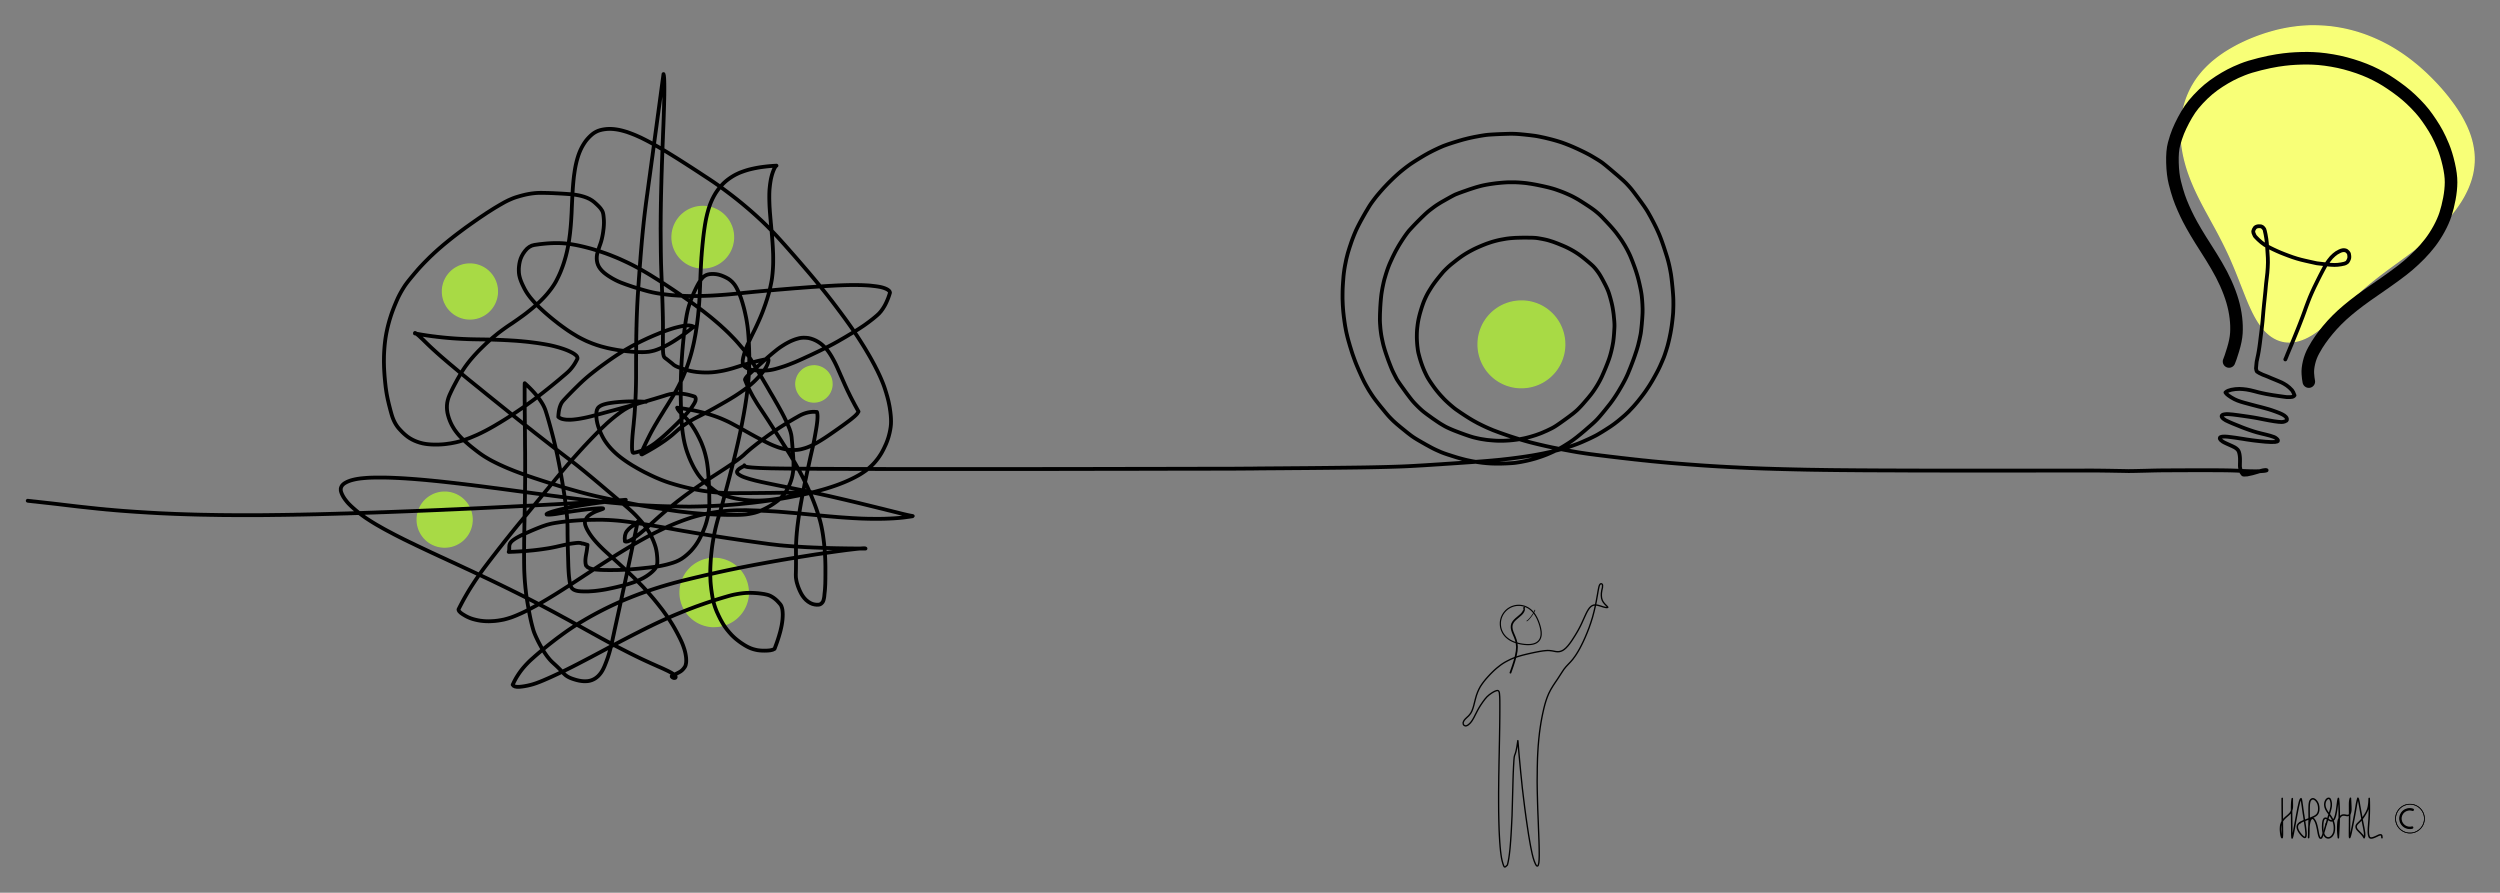
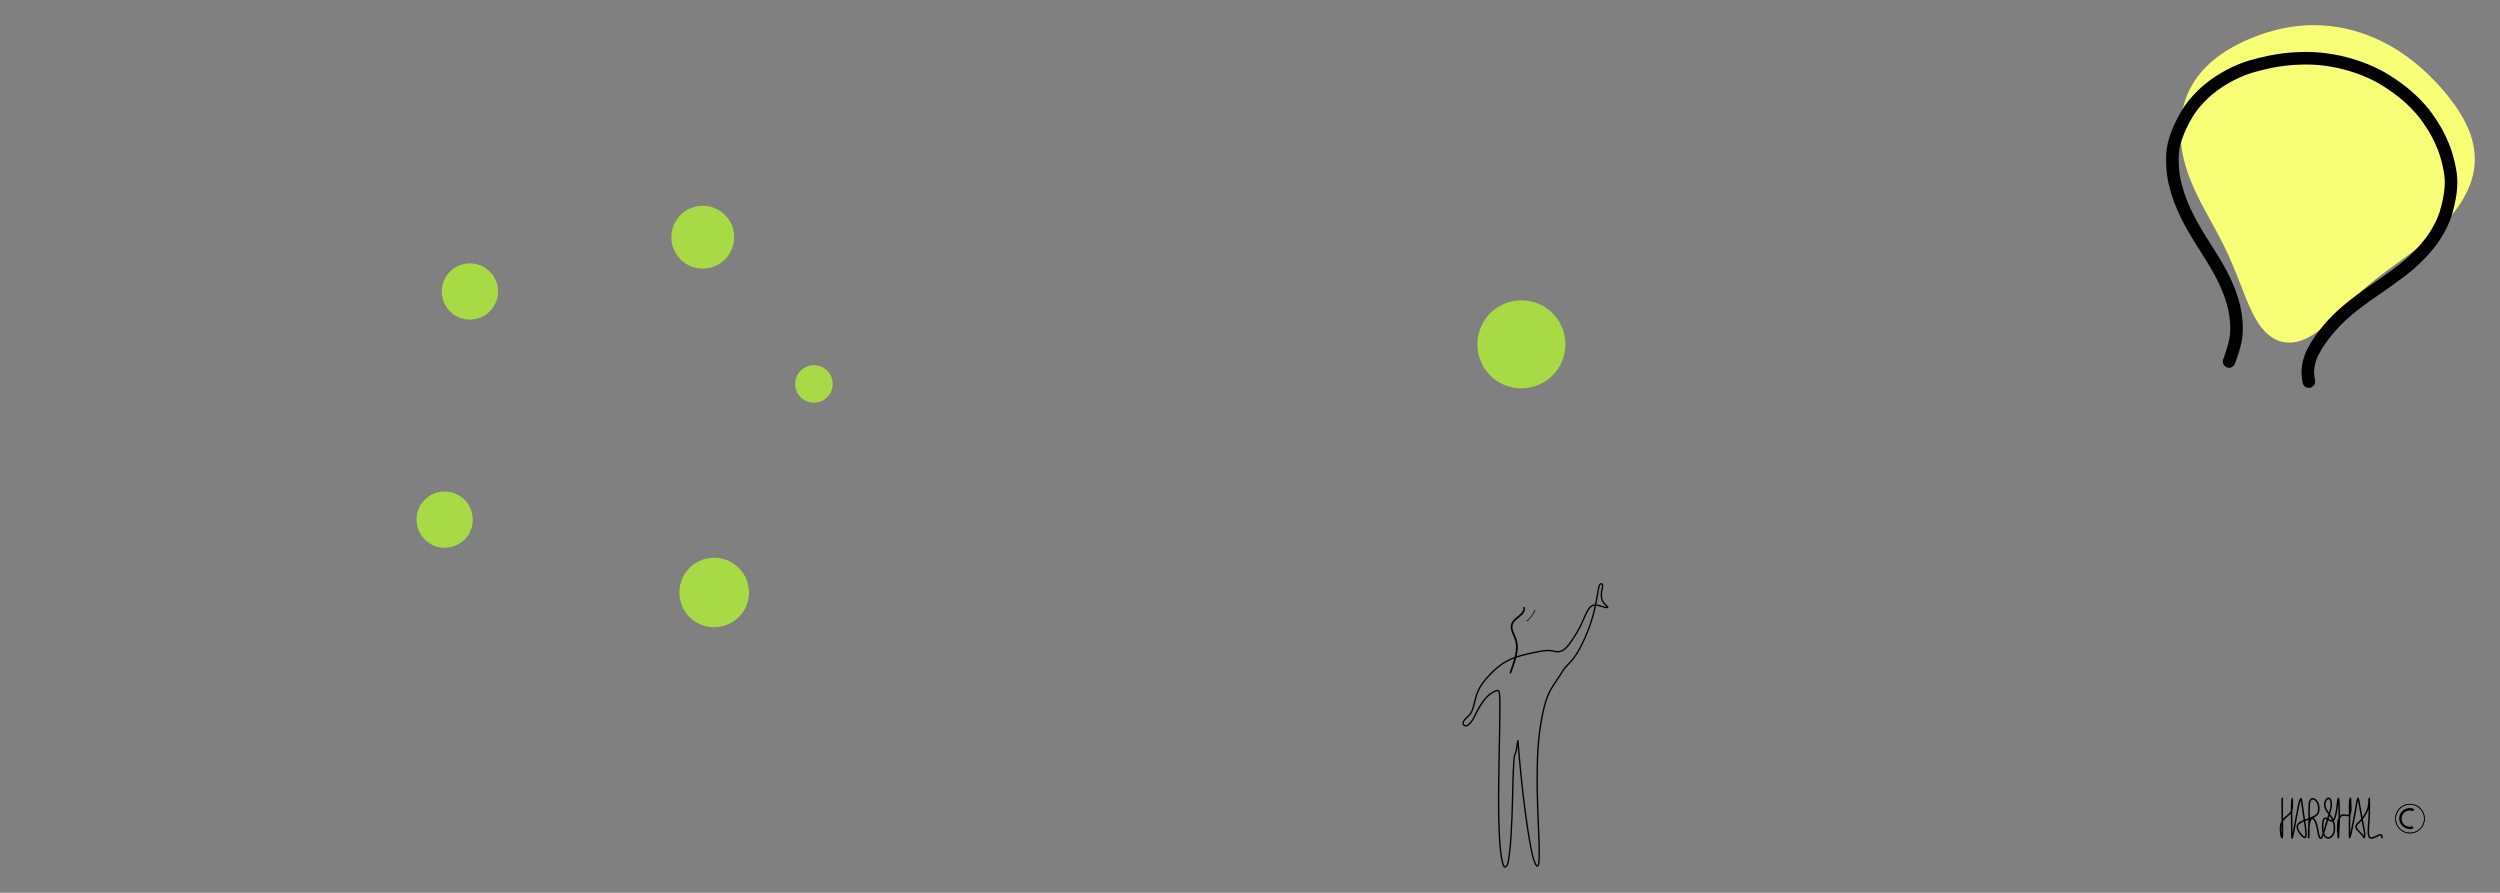
<svg xmlns="http://www.w3.org/2000/svg" width="663.5" height="236.94" viewBox="-10.04 141.64 912.31 325.79">
  <rect x="-10.04" y="141.64" width="912.31" height="325.79" fill="#808080" stroke="none" />
  <g stroke-width=".5" stroke-linecap="round" stroke-linejoin="round">
    <path fill="#a8da45" stroke="#a8da45" d="M560.96 267.41l-.01.36q0 .18-.02.35l-.02.36-.03.36-.04.35-.05.36-.05.35-.06.35-.07.35-.08.35-.09.35-.1.34-.1.34-.1.34-.12.34-.13.33-.13.33-.14.33-.15.33-.15.32-.17.32-.16.31-.18.31-.18.31-.2.3-.19.3-.2.3-.21.28-.22.29-.22.28-.23.27-.24.27-.24.26-.25.26-.25.25-.26.25-.26.24-.27.23-.28.23-.27.22-.29.22-.29.2-.3.21-.3.2-.3.19-.3.18-.31.17-.32.17-.32.16-.32.15-.33.15-.33.14-.33.13-.33.13-.34.11-.34.11-.34.1-.35.1-.34.08-.35.08-.35.07-.35.06-.36.05-.35.05-.36.03-.35.04-.36.02-.36.01H544.5l-.35-.03-.36-.02-.36-.04-.35-.04-.35-.05-.36-.06-.35-.07-.35-.07-.34-.08-.35-.1-.34-.1-.34-.1-.34-.11-.34-.12-.33-.13-.33-.14-.33-.14-.32-.15-.32-.16-.32-.17-.31-.17-.31-.18-.3-.19-.3-.19-.3-.2-.3-.2-.28-.22-.28-.22-.28-.23-.27-.23-.26-.24-.26-.24-.26-.25-.25-.26-.24-.26-.24-.26-.23-.28-.23-.27-.21-.29-.22-.28-.2-.3-.2-.3-.2-.3-.18-.3-.18-.3-.17-.32-.16-.32-.16-.32-.15-.32-.14-.33-.14-.33-.13-.33-.12-.34-.1-.34-.11-.34-.1-.34-.09-.35-.08-.35-.08-.35-.06-.35-.06-.35-.05-.36-.04-.35-.03-.35-.03-.36-.02-.36v-.35-.36-.36l.01-.36.03-.35.03-.36.04-.35.04-.36.06-.35.06-.35.07-.35.08-.35.09-.35.1-.34.1-.34.1-.34.12-.34.13-.33.13-.34.14-.32.15-.33.15-.32.16-.32.17-.32.18-.3.18-.31.2-.3.19-.3.2-.3.21-.28q.1-.15.22-.29l.22-.28.23-.27.24-.27.24-.26.24-.26.26-.25.25-.25.27-.24.27-.24.27-.22.28-.22.29-.22.29-.2.3-.21.29-.2.3-.19.31-.18.31-.17.32-.17.32-.16.32-.16.32-.14.33-.14.34-.13.33-.13.34-.11.34-.11.34-.1.35-.1.34-.08.35-.08.35-.07.35-.06.36-.05.35-.05.36-.04.35-.03.36-.02.35-.01H545.8l.36.03.36.02.35.04.36.04.35.05.35.06.36.07.34.07.35.08.35.1.34.1.34.1.34.11.34.12.33.13.33.14.33.14.32.15.32.16.32.17.3.17.32.18.3.19.3.19.3.2.29.2.28.22q.15.1.29.22l.27.23q.14.1.28.23l.26.24.26.24.26.25.25.26.24.26.24.26.23.28.22.27.22.28.21.3.21.28.2.3.2.3.18.3.17.32.18.3.16.33.16.32.15.32.14.33.14.33.12.33.12.34.12.34.1.34.1.34.09.35.08.35.07.35.07.35.06.35.05.35.04.36.03.35.03.36.01.36.01.35v.36zM257.62 228.13v.5l-.02.26-.02.25-.02.25-.03.25-.04.26-.04.25-.05.24-.05.25-.06.25-.06.25-.07.24-.08.24-.08.24-.08.24-.1.24-.09.23-.1.24-.1.23-.12.22-.12.23-.12.22-.13.22-.13.22-.14.21-.14.21-.14.2-.16.21-.15.2-.16.2-.17.2-.17.18-.17.19-.18.18-.18.18-.18.17-.2.17-.19.16-.2.16-.2.16-.2.15-.2.15-.21.14-.22.14-.21.13-.22.13-.22.12-.23.12-.23.1-.23.11q-.11.06-.23.1l-.24.1-.23.1-.24.08-.24.08-.24.08-.25.06-.24.07-.25.06-.25.05-.25.05-.25.04-.25.03-.25.03-.25.03-.26.02h-.25l-.25.02h-.51l-.26-.02-.25-.01-.25-.02-.25-.03-.26-.03-.25-.04-.25-.05-.25-.05-.24-.05-.25-.06-.24-.07-.25-.07-.24-.08-.24-.08-.24-.09q-.12-.04-.23-.1l-.24-.1-.23-.1-.23-.1-.22-.12-.23-.12-.22-.13-.22-.13-.21-.13-.21-.14-.21-.14-.2-.15-.2-.16-.2-.15-.2-.17-.2-.16-.18-.17-.19-.18-.17-.18-.18-.18-.17-.19-.17-.2-.16-.19-.16-.2-.15-.2-.15-.2-.14-.21-.15-.21-.13-.22-.13-.22-.12-.22-.12-.22-.12-.23q-.06-.11-.1-.23l-.11-.23-.1-.23-.1-.24-.08-.23-.09-.24-.08-.25-.07-.24-.06-.24-.06-.25-.06-.25-.05-.25-.05-.25-.03-.25-.04-.25-.02-.25-.03-.25-.01-.26-.01-.25v-.25-.26-.25q0-.13.02-.25l.02-.26q0-.13.02-.25l.03-.25.03-.25.05-.25.04-.25.06-.25.05-.25.07-.25.07-.24.07-.24.08-.24.09-.24.09-.24.1-.23.1-.24.1-.22.12-.23.11-.23.13-.22.12-.22.13-.22.14-.21.14-.21.15-.2.15-.21.16-.2.16-.2.16-.2.17-.18.18-.19.17-.18.18-.18.19-.17.19-.17.2-.16.19-.16.2-.16.2-.15.2-.15.22-.14.21-.14.22-.13.22-.13.22-.12.23-.11.22-.12.23-.1.24-.1q.11-.06.23-.1l.24-.1.24-.08.24-.08.24-.07.24-.07.25-.07.25-.06.25-.05.24-.05.25-.04.26-.03.25-.03.25-.03q.13 0 .25-.02h.26l.25-.02h.51l.25.02.25.01.26.02.25.03.25.03.25.04.25.05.25.05.25.05.25.06.24.07.24.07.25.08.24.08.23.09.24.1q.12.04.23.1.12.04.23.1l.23.1.23.12.22.12.22.13.22.13.22.13.2.14.22.14.2.15.2.16.2.15.2.17.19.16.19.18.18.17.18.18.18.18.17.19.16.2.17.19.16.2.15.2.15.2.14.21.14.21.14.22.13.22.12.22.12.22.11.23.11.23q.06.11.1.23.06.11.1.23l.1.24.09.24.08.23.08.25.07.24.07.24.06.25.06.25.05.25.04.25.04.25.03.25.03.25.02.25.02.26v.25l.01.25zM263.04 357.91v.28l-.02.29-.02.28-.02.28-.03.28-.04.28-.04.27-.05.28-.06.28-.06.27-.07.28-.07.27-.08.27-.09.27-.1.26-.09.27-.1.26-.12.26-.11.25-.12.26-.13.25-.13.25-.14.24-.15.24-.15.24-.15.24-.16.23-.17.23-.17.22-.18.22-.18.22-.18.2-.2.22-.19.2-.2.2-.2.2-.2.18-.22.19-.22.18-.22.17-.22.17-.23.17-.23.16-.24.15-.24.15-.24.14-.25.14-.25.13-.25.13-.25.12-.26.12-.26.1-.26.11-.26.1-.27.09-.27.09-.27.08-.27.07-.27.07-.28.06-.27.05-.28.05-.28.04-.28.04-.28.03-.28.02-.28.02-.28.01H250.06l-.28-.02-.28-.02-.28-.03-.28-.03-.28-.04-.28-.05-.28-.05-.27-.06-.27-.07-.28-.07-.27-.07-.27-.09-.26-.09q-.14-.04-.27-.1l-.26-.1-.26-.1-.26-.12-.25-.12-.26-.12-.25-.13-.24-.14-.25-.14-.24-.15-.23-.15-.24-.16-.23-.16-.22-.17-.23-.17-.21-.18-.22-.18-.2-.2-.21-.18-.2-.2-.2-.2-.2-.2-.18-.22q-.1-.1-.18-.21l-.18-.22-.17-.22-.17-.23-.16-.23-.16-.24-.15-.23-.15-.24-.14-.25-.13-.25-.13-.25-.13-.25-.11-.25-.12-.26-.1-.26q-.06-.13-.1-.27l-.1-.26-.09-.27-.08-.27-.08-.27-.07-.27-.06-.28-.06-.27-.05-.28-.05-.28-.04-.27-.03-.29-.03-.27q0-.15-.02-.29l-.01-.28v-.28q-.01-.14 0-.28v-.28-.28l.03-.29.02-.28.03-.28.04-.27.04-.28.05-.28.06-.28.06-.27.07-.27.07-.28.08-.27.09-.26q.04-.14.1-.27l.09-.26.1-.27.11-.25.12-.26.12-.26.13-.25.13-.25.14-.24.15-.24.15-.24.15-.24.16-.23.17-.23.17-.22.18-.22.18-.22.18-.2.2-.21.19-.2.2-.2.2-.2.2-.2.22-.18.22-.18.22-.17.22-.17.23-.17.23-.15.24-.16.24-.15.24-.14.25-.14.25-.13.25-.13.25-.12.26-.12.26-.1.26-.11.26-.1.27-.09.27-.09.27-.07.27-.08.27-.06.28-.07.28-.05.27-.05.28-.04.28-.04.28-.03.28-.02.28-.02h.28l.29-.01h.56l.28.02.28.02.28.03.28.03.28.04.28.05.27.05.28.06.27.07.28.07.27.08.27.08.26.09.27.1.26.1.26.1.26.12.25.12.26.12.25.13.24.14.25.14.24.15.23.15.24.16.23.16.22.17.23.17q.1.1.21.18l.22.18.2.2.21.19.2.2.2.2.2.2.18.21q.1.1.18.22.1.1.18.21l.17.23q.09.1.17.22l.16.23.16.24.15.23.15.24.14.25.13.25.13.25.13.25.12.25.1.26.11.26q.06.13.1.27l.1.26.09.27.08.27.08.27.07.27.06.28.06.27.05.28.05.28.04.28.03.28.03.28.02.28.01.28v.28q.01.14 0 .28zM293.57 281.78v.3l-.01.15-.02.14-.01.15-.02.15-.02.15-.03.14-.03.15-.03.15-.04.14-.04.15-.04.14-.04.14-.05.14-.06.14-.05.14-.06.14-.06.13-.06.14-.07.13-.07.13-.08.13-.07.13-.08.13-.08.12-.09.13-.09.12-.08.12-.1.11-.1.12-.1.11q-.04.06-.1.11-.04.06-.1.1l-.1.11-.1.1-.12.1-.11.1-.12.1-.11.1-.12.09-.12.08-.13.09-.12.08-.13.08-.12.07-.13.08-.14.07-.13.07-.13.06-.14.06-.14.06-.13.06-.15.05-.14.05-.14.04-.14.05-.14.03-.15.04-.14.03-.15.03-.15.03-.15.02-.14.02q-.08 0-.15.02h-.15l-.15.02h-.75l-.14-.02-.15-.01q-.08 0-.15-.02l-.15-.02-.15-.02-.14-.03-.15-.03-.14-.04-.15-.03-.14-.04-.15-.05-.14-.04-.14-.06-.14-.05-.13-.06-.14-.06-.14-.06-.13-.06-.13-.07-.13-.07-.13-.08-.13-.08-.13-.08-.12-.08-.12-.09-.12-.09-.12-.09-.12-.1-.1-.09-.12-.1-.1-.1-.12-.1-.1-.11-.1-.11-.1-.11-.1-.11-.1-.12-.08-.12-.1-.12-.08-.12-.08-.12-.08-.13-.08-.13-.08-.13-.07-.13-.07-.13-.06-.13-.07-.14-.06-.13-.05-.14-.06-.14-.05-.14-.04-.14-.05-.14-.04-.15-.04-.14-.03-.15-.03-.14-.03-.15-.03-.15-.02-.15-.01-.14-.02-.15v-.15l-.02-.15v-.15-.15-.15-.15l.02-.15v-.14l.02-.15.02-.15.03-.15.02-.15.03-.14.03-.15.04-.14.04-.15.04-.14.05-.14.05-.14.05-.14.05-.14.06-.14.06-.14.07-.13.06-.13.07-.13.08-.13.07-.13.08-.13.08-.12.09-.13.09-.12.09-.12.09-.11.1-.12q.04-.06.1-.11.04-.06.1-.11l.1-.1.1-.11.11-.1.11-.1.11-.1.12-.1.11-.1.12-.08.12-.1.13-.08.12-.08.13-.08.13-.07.13-.08.13-.07.13-.07.13-.06.14-.06.14-.06.14-.06.14-.05.14-.05.14-.04.14-.05.15-.03.14-.04.15-.03.14-.03.15-.03.15-.02.15-.02.14-.02.15-.01h.15l.15-.02H287.23l.15.01.15.02.15.01.14.02q.08 0 .15.02l.15.02.14.03.15.03.15.03.14.04.14.04.15.05.14.05.14.05.14.05.14.06.13.06.14.06.13.06.13.07.13.07.13.08.13.08.13.08.12.08.12.09.12.09.12.09.12.1.11.09.11.1.11.1.1.1.11.11.1.1.1.12.1.11.1.12.09.12.08.12.1.12.07.12q.05.06.08.13.05.06.08.13l.08.13.07.13.07.13.06.13.07.14.06.13.06.14.05.14.05.14.05.14.04.14.04.15.04.14.03.15.03.14.03.15.03.15.02.15.02.14v.15l.02.15v.15l.01.15v.15zM162.24 331.37l-.01.23-.01.22-.01.23-.03.22q0 .12-.02.23l-.03.22-.04.23-.04.22-.04.22-.05.22-.06.22-.06.22-.07.22-.07.22-.07.2-.08.22-.09.21-.09.21-.09.2-.1.21-.1.2-.11.2-.11.2-.12.2-.12.18-.13.2-.13.18-.13.18-.14.18-.14.18-.15.17-.15.17-.15.17-.16.16-.16.16-.16.16-.17.15-.17.15-.18.14-.18.14-.18.14-.18.13-.19.13-.19.12-.2.12-.19.12-.2.1-.2.11-.2.1-.2.1-.21.1-.21.08-.21.08-.21.08-.22.07-.22.07-.21.07-.22.05-.22.06-.22.05-.23.04-.22.04-.22.03-.23.03-.22.02-.23.02-.23.01-.22.01h-.68l-.23-.02-.23-.02-.22-.02-.23-.03-.22-.03-.22-.04-.23-.04-.22-.05-.22-.05-.22-.06-.22-.06-.21-.07-.22-.07-.21-.08-.21-.08-.21-.1-.2-.08-.21-.1-.2-.1-.2-.1-.2-.12-.2-.11-.2-.12-.18-.13-.19-.12-.19-.13-.18-.14-.17-.14-.18-.14-.17-.15-.17-.16-.16-.15-.17-.16-.15-.16-.16-.17-.15-.17-.14-.17-.15-.18-.13-.18-.14-.18-.13-.19-.12-.19-.13-.19-.11-.2-.12-.19-.1-.2-.1-.2-.1-.2-.1-.2-.1-.22-.08-.2-.08-.22-.07-.21-.07-.22-.07-.22-.06-.21-.06-.22-.05-.23-.04-.22-.04-.22-.04-.22-.03-.23-.03-.22q0-.12-.02-.23l-.01-.23-.01-.22v-.23-.23-.22-.23l.02-.22.02-.23.03-.23.03-.22.03-.23.04-.22.05-.22.05-.22.06-.22.06-.22.06-.22.07-.21.08-.22.08-.2.08-.22.1-.2.09-.21.1-.2.1-.2.1-.2.12-.2.12-.2.12-.19.12-.19.13-.19.14-.18.14-.18.14-.17.14-.18.15-.17.16-.16.16-.17.16-.16.16-.15.17-.15.17-.15.18-.15.17-.14.18-.13.19-.14.19-.12.19-.13.19-.12.2-.11.2-.11.2-.1.2-.11.2-.1.2-.09.22-.09.2-.08.22-.08.22-.07.21-.07.22-.06.22-.06.22-.05.22-.05.22-.05.23-.03.22-.04.23-.03.22-.02q.12 0 .23-.02l.22-.01h.23l.23-.01h.22l.23.01.23.01.22.02.23.02.22.03.23.03.22.04.22.05.23.04.22.06.22.06.21.06.22.07.21.07.22.08.2.08.22.09.2.09.21.1.2.1.2.1.2.11.2.12.19.12.2.12.18.13.18.13.18.13.18.14.18.15.17.15.17.15.16.16.16.15.16.17.16.16.14.17.15.18.14.17.14.18.14.19.13.18.12.19.12.2.12.19.11.2.11.2.1.2.1.2.1.2.09.21.08.21.09.21.07.22.07.21.07.22.06.22.05.22.05.22.05.22.04.22.04.23.03.22.02.23.02.22.02.23.01.23v.45zM171.46 248.11l-.01.23-.01.23-.01.22-.03.23-.02.22-.03.23-.04.22-.04.23-.04.22-.05.22-.06.22-.06.22-.07.21-.07.22-.07.21-.08.22-.09.2-.09.21-.09.21-.1.2-.1.2-.11.2-.11.2-.12.2-.12.19-.13.19-.13.18-.13.19-.14.18-.14.17-.15.18-.15.17-.15.16-.16.17-.16.16-.16.15-.17.15-.17.15-.18.15-.18.14-.18.13-.18.14-.19.12-.19.13-.2.12-.19.11-.2.11-.2.1-.2.1-.2.1-.21.1-.21.08-.21.09-.21.08-.22.07-.22.07-.21.06-.22.06-.22.05-.22.05-.23.04-.22.04-.22.04-.23.02-.22.03-.23.01-.23.02h-.9l-.23-.01-.23-.02-.22-.02-.23-.03-.22-.03-.22-.04-.23-.05-.22-.04-.22-.06-.22-.06-.22-.06-.21-.07-.22-.07-.21-.08-.21-.08-.21-.09-.2-.09-.21-.1-.2-.1-.2-.1-.2-.11-.2-.12-.2-.12-.18-.12-.19-.13-.19-.13-.18-.14q-.09-.06-.17-.14l-.18-.14-.17-.15-.17-.15-.16-.16q-.09-.07-.17-.16l-.15-.16-.16-.16-.15-.18-.14-.17-.15-.17-.13-.18-.14-.19-.13-.18-.12-.2-.13-.18-.11-.2-.12-.2-.1-.2-.1-.2-.1-.2-.1-.2-.1-.21-.08-.21-.08-.21-.07-.22-.07-.21-.07-.22-.06-.22-.06-.22-.05-.22-.04-.22-.04-.22-.04-.23-.03-.22-.03-.23-.02-.22-.01-.23-.01-.23v-.22-.23-.23-.22l.02-.23.02-.23.03-.22.03-.23.03-.22.04-.22.05-.22.05-.23.06-.22.06-.21.06-.22.07-.22.08-.21.08-.21.08-.21.1-.21.09-.2.1-.21.1-.2.1-.2.12-.2.12-.2.12-.19.12-.18.13-.19.14-.18.14-.18.14-.18.14-.17.15-.17.16-.17.16-.16.16-.16.16-.16.17-.15.17-.15.18-.14.17-.14.19-.14.18-.13.19-.13.19-.12.19-.12.2-.12.2-.1.2-.11.2-.1.2-.1.2-.1.22-.08.2-.08.22-.08.22-.08.21-.06.22-.07.22-.06.22-.05.22-.05.22-.04.23-.04.22-.03.23-.03.22-.02.23-.02.22-.01.23-.01h.68l.23.02.22.01.23.03.22.03.23.03.22.04.22.04.23.05.22.05.22.06.21.06.22.07.21.07.22.08.2.08.22.1.2.08.21.1.2.1.2.1.2.12.2.11.19.12.19.12.19.13.18.13.18.14.18.14.18.14.17.15.17.15.16.16.16.16.16.16.16.17.14.17.15.17.14.18.14.18.14.18.13.19.12.19.12.19.12.19.11.2.11.2.1.2.1.2.1.2.09.22.08.2.08.22.08.21.07.22.07.21.06.22.05.22.05.22.05.22.04.23.04.22.03.23.02.22.02.23.02.22.01.23v.45z" />
    <path fill="#f8ff77" stroke="#f8ff77" d="M892.66 196.87q.06.51.1 1.03l.05 1.03q.02.52.01 1.04 0 .52-.03 1.03-.03.52-.08 1.03-.05.52-.12 1.03-.07.52-.16 1.03l-.2 1.03-.25 1.01-.29 1.02q-.15.5-.33 1-.17.51-.37 1.01l-.4 1-.45 1-.48.98-.51.98-.55.97-.58.96q-.3.48-.62.95l-.64.94-.66.94-.7.92-.71.91-.74.9-.76.9q-.38.44-.78.87l-.8.87q-.4.43-.82.85l-.83.85-.85.83q-.43.42-.87.82-.43.41-.88.81l-.89.8-.9.8-.93.78q-.46.4-.93.78l-.95.77-.97.76-.97.76-1 .76-1 .75-1 .76-1.04.75-1.04.77-1.06.77-1.07.78-1.09.79-1.1.8-1.11.83-1.13.85-1.14.87-1.15.9-1.15.92q-.59.47-1.17.96-.6.48-1.18.99-.6.5-1.19 1.02-.6.52-1.19 1.06-.6.53-1.2 1.09l-1.2 1.12-1.2 1.14-1.2 1.16-1.2 1.18-1.2 1.17-1.19 1.17-1.19 1.15-1.18 1.12-1.18 1.07-1.18 1.02q-.58.5-1.16.96l-1.16.88q-.58.42-1.15.8-.56.38-1.13.72-.57.34-1.13.63-.56.3-1.1.54-.56.24-1.1.44-.55.2-1.09.36-.53.15-1.06.26-.53.1-1.05.16t-1.04.08q-.5.02-1.01-.01-.5-.03-1-.1-.5-.08-.98-.2-.48-.12-.96-.28-.48-.17-.94-.38-.46-.2-.91-.46-.45-.25-.9-.55-.44-.3-.86-.64-.43-.35-.85-.74-.41-.38-.82-.81l-.8-.91q-.38-.48-.76-1t-.75-1.08q-.36-.56-.71-1.16-.36-.6-.7-1.24-.34-.63-.67-1.3t-.65-1.37q-.33-.7-.64-1.41l-.62-1.46-.6-1.5q-.31-.74-.6-1.5l-.6-1.53-.6-1.52-.58-1.51-.6-1.5-.59-1.48-.6-1.45-.6-1.42-.6-1.4-.6-1.36-.62-1.33q-.3-.66-.62-1.3-.3-.64-.62-1.27-.3-.63-.62-1.25l-.62-1.21-.62-1.2-.62-1.17-.62-1.16-.62-1.13q-.3-.57-.62-1.13l-.6-1.1-.6-1.1-.6-1.1-.6-1.08-.57-1.08-.58-1.08-.56-1.08-.55-1.08-.54-1.08-.52-1.08-.51-1.09-.5-1.1-.47-1.1-.46-1.1-.44-1.12-.42-1.12-.4-1.13-.37-1.14-.35-1.16q-.17-.57-.32-1.16l-.3-1.16-.27-1.18-.24-1.18-.2-1.19-.19-1.2-.14-1.19-.1-1.2-.08-1.2-.04-1.2v-1.2q0-.6.03-1.2.02-.6.07-1.18.04-.6.1-1.19l.15-1.17.19-1.17q.1-.57.23-1.15l.26-1.14.3-1.12q.16-.56.34-1.11l.38-1.1.42-1.07.46-1.05q.24-.53.5-1.04l.53-1.02q.28-.5.58-.99l.6-.97.65-.95q.33-.47.69-.93.35-.46.72-.9.37-.46.75-.9.39-.43.8-.85l.82-.84.85-.81.88-.8.92-.76.95-.75.97-.72 1-.7 1.01-.68 1.05-.65 1.06-.63 1.08-.61 1.1-.6 1.1-.56q.56-.28 1.13-.54l1.14-.53 1.14-.5 1.15-.47 1.16-.46 1.16-.43 1.16-.4 1.17-.4 1.17-.35 1.16-.34 1.17-.32 1.16-.3 1.17-.26 1.15-.24 1.16-.22 1.15-.19 1.15-.16 1.14-.15 1.15-.12 1.13-.09 1.13-.07 1.13-.05 1.13-.02H835l1.12.03 1.1.05 1.1.07q.56.04 1.1.1.56.04 1.1.1l1.1.15 1.08.16 1.08.18 1.07.2q.54.1 1.07.22l1.06.25 1.06.26 1.05.29 1.04.3 1.04.33q.52.16 1.03.34l1.02.36 1.02.39 1 .4 1 .42 1 .44.98.45.98.47.97.5.96.5.96.53.94.55.94.56.92.58.92.6.91.61.9.63.9.65.89.67.88.68.87.7.86.7.86.73.84.75.84.76.84.77.82.8.82.8.8.81.8.83.8.85.78.86.77.87.76.88.74.9.74.9.71.93q.36.46.7.93l.69.94q.34.47.66.95l.65.96.62.97.6.97.57.99q.28.49.54.99l.51 1 .49 1 .44 1 .42 1.02.38 1.02.34 1.02q.16.51.3 1.03.14.51.26 1.03.12.51.22 1.03l.18 1.03.14 1.04z" />
  </g>
  <g fill="none" stroke="#000" stroke-linecap="round" stroke-linejoin="round">
-     <path stroke-width="1.39" d="M.08 324.37l.4.06.81.08.83.1.85.08.85.1.88.1.88.1.9.1.91.1.93.1.94.11.96.11.96.11.98.12 1 .12 1 .12 1.03.12 1.02.12 1.02.12 1 .12 1 .11.98.11.98.1.97.11.96.1q.47.06.95.1l.93.1.93.1.92.09.91.08.9.1.9.07.88.08.88.08.9.08.9.07.93.08.93.07.95.07.96.07.98.07.98.07 1 .07 1.01.06 1.03.07 1.04.06 1.05.07 1.06.06 1.08.06 1.08.06 1.1.06 1.1.05 1.12.05 1.12.05 1.14.05 1.14.05 1.15.04 1.16.04 1.18.04 1.18.04 1.18.03 1.2.04 1.21.03 1.22.03 1.23.02 1.23.02 1.1.03h.77l.63.02H69l.64.01.63.01.64.01h.64l.64.01h.64l.65.01h.65l.65.01h1.31l.66.01H83.44l.69-.01h1.37l.69-.01.7-.01h.69l.69-.01.7-.01h.7l.7-.02h.7l.7-.01.72-.01.7-.01.72-.01.7-.01.72-.01.72-.02h.72l.72-.02.72-.02h.73l.72-.02.73-.02.73-.01.74-.02.73-.01.74-.02.73-.02.75-.01.74-.02.74-.02.75-.02.74-.02q.38 0 .75-.02l.76-.02.75-.02q.38 0 .75-.02l.76-.02.75-.02.76-.02.76-.03.76-.02q.38 0 .75-.02l.77-.02.76-.02.76-.03.77-.02.76-.03.77-.02.76-.02.77-.03.77-.02.77-.03.77-.03q.39 0 .77-.02l.78-.03.77-.02.78-.03.78-.03.77-.03.78-.03q.4 0 .78-.02l.78-.03.78-.03.79-.03.78-.03.78-.03.78-.03.78-.03.78-.03.77-.03.76-.03.77-.03.76-.03.76-.03.75-.03.75-.03.75-.03.75-.03.74-.03.74-.03.74-.03.73-.03.73-.03.73-.03.72-.03.72-.03.72-.03.72-.03.7-.03.72-.03.7-.04.7-.03.7-.03.7-.03.7-.03.68-.03.69-.03.68-.03.68-.04.68-.03.67-.03.67-.03.66-.03.66-.03.66-.03.65-.03.65-.03.64-.03.64-.03.64-.03.63-.03.63-.03.78-.04 1.08-.05 1.22-.06 1.2-.06 1.2-.06 1.17-.06 1.16-.06 1.14-.05 1.13-.06 1.11-.06 1.1-.05 1.07-.06 1.06-.05 1.04-.06 1.03-.05 1-.05 1-.06.98-.05.95-.05.95-.05.92-.05.9-.05.9-.05.87-.05.86-.04.84-.05.83-.05.81-.04.8-.05.8-.04.77-.05.76-.04.75-.04.73-.04.72-.04.71-.04.7-.04.68-.04.66-.04.66-.04.64-.04.62-.03.76-.05 1.01-.06 1.1-.07 1.02-.06.96-.06.89-.06.81-.06.75-.05.7-.05.65-.05.62-.04.72-.05.9-.07.9-.07.72-.05.65-.06.43-.03h-.15l-.63.05-.73.07-.7.06-.82.09-.92.1-1.02.1-1.07.12-1.13.14-1.05.13q-.46.05-.76.1l-.62.07-.63.09-.62.08-.63.1-.64.08-.64.1-.64.1-.64.09-.64.1-.63.1-.63.1-.63.1-.63.1q-.3.06-.62.1l-.61.11-1.13.22-1.08.22q-.53.1-1.03.22l-.99.21-.92.2-.85.21-.77.2-.7.19-.64.18-.68.21q-.4.13-.76.27-.37.14-.6.26-.22.12-.34.25-.13.13.1.17.22.04.56.03l.73-.02.7-.06.68-.08.76-.1.86-.15.91-.15.93-.15.94-.15.95-.15 1-.16 1.1-.16 1-.14q.46-.07.78-.1l.63-.1.64-.08.63-.08.62-.07.75-.09 1.02-.1 1.12-.1 1-.08.83-.05.63-.02.54.02q.27.02.27.1 0 .07-.34.2l-.7.26-.64.23-.57.2q-.3.1-.6.24-.32.13-.63.3-.32.16-.65.35l-.65.4q-.33.22-.61.47-.28.25-.5.54-.23.28-.4.6-.18.31-.3.66-.12.35-.08.8.03.47.17.9.15.42.28.73.13.31.3.65l.39.7q.2.37.46.77.25.4.54.8.29.41.62.84l.7.86.69.79.53.57.44.47.47.48.48.48.51.5.53.5.55.5.57.52.57.52.57.51.56.5.55.5.54.5.53.48.52.48.52.47.5.47.5.46.49.45.48.44.47.44.47.44.45.43.56.52.75.72q.43.4.83.8l.79.78.75.75.72.73.68.7.64.69.6.65.59.66q.3.32.58.65l.58.67.58.68.58.68.57.7.57.7.56.7.56.72.55.7q.26.36.53.7l.5.7.5.7.48.68.47.69.45.67.44.7.45.71.45.75.45.78.45.82.46.84.45.87.46.9.44.9.4.88q.19.44.35.86l.3.84q.15.41.27.81l.22.8q.1.38.17.76.08.38.13.75l.09.7.04.66q.02.32.01.6 0 .3-.05.69-.04.39-.17.8-.13.42-.35.73-.21.31-.44.58-.23.27-.47.5-.25.23-.5.41-.27.19-.67.4-.42.23-.86.44-.44.22-.78.36l-.56.24q-.22.1-.37.2t-.07.3q.1.19.41.37.33.19.64.15.31-.03.37-.2.06-.19-.03-.37-.08-.18-.3-.42-.2-.25-.54-.47l-.6-.4-.62-.34-.73-.38q-.4-.2-.85-.4l-.84-.4-.66-.3-.56-.25-.6-.25-.61-.28-.65-.29-.67-.3-.7-.31-.73-.34-.76-.34-.78-.36-.82-.38-.87-.41-.92-.45-.97-.47-1.01-.5-.93-.46-.68-.35-.56-.28-.57-.3q-.3-.14-.59-.3-.3-.14-.59-.3l-.58-.3-.58-.3-.58-.3-.57-.3-.56-.3q-.29-.14-.57-.3l-.55-.29-.56-.3-.68-.36-.95-.52-1.07-.58-1.04-.58-.93-.51-.68-.38-.56-.3-.56-.32-.57-.32-.59-.32-.6-.33-.6-.33-.61-.34-.62-.35-.64-.35-.64-.35-.65-.37-.67-.36-.67-.37-.68-.38-.68-.38-.69-.37-.69-.38-.7-.37q-.34-.2-.69-.38l-.7-.38-.7-.38-.7-.38-.7-.38-.72-.38-.71-.38-.72-.38-.72-.38-.72-.38q-.36-.2-.73-.38-.36-.2-.73-.38l-.73-.39-.73-.38-.74-.38-.73-.38-.75-.38-.74-.38-.74-.38-.75-.38-.75-.38-.75-.37-.76-.38-.76-.38-.76-.37-.76-.38-.76-.38-.77-.37-.77-.38-.77-.37-.77-.38-.78-.37-.77-.37-.78-.38-.78-.37-.78-.38-.79-.37-.78-.37-.8-.37-.78-.38-.8-.37-.79-.37-.8-.37-.8-.38-.79-.37-.8-.37-.79-.36-.79-.37-.79-.37-.79-.37-.79-.36-.78-.37-.79-.36-.78-.36-.79-.36-.78-.37-.78-.36-.78-.36-.78-.35-.77-.36-.77-.36-.75-.35-.75-.34-.74-.35-.73-.34-.72-.34-.72-.34-.7-.33-.7-.33-.69-.33-.68-.32-.67-.33-.66-.32-.65-.31-.65-.31-.64-.32-.62-.3-.62-.3-.6-.31-.6-.3-.6-.3-.58-.3-.57-.29-.56-.29-.68-.36-.94-.5-1.04-.55-1-.54-.96-.54-.91-.52-.88-.5-.84-.5-.8-.49-.75-.47-.71-.46-.68-.44-.65-.45-.64-.46-.63-.47-.63-.48-.62-.5-.61-.5-.6-.52-.6-.53q-.3-.26-.58-.53-.28-.26-.53-.52l-.5-.5-.44-.5-.4-.5q-.2-.24-.46-.6t-.53-.81q-.26-.46-.45-.86-.2-.4-.31-.76-.12-.35-.17-.65-.05-.3-.01-.67.04-.37.25-.8.2-.41.58-.76.37-.35.76-.57.39-.23.69-.37.3-.14.63-.27t.7-.25l.78-.22.85-.2.92-.17 1.03-.15q.54-.07 1-.1l.8-.07.66-.05.7-.04.74-.03.77-.02.8-.02h2.63l.95.01.98.02 1.02.03 1.05.04 1.1.05 1.12.05 1.16.07 1.04.06.76.06.63.04.62.04.64.05.65.05.66.05.66.06.68.05.67.06.69.06.7.06.7.07.7.07.71.06.72.08.73.07.73.07.74.08.75.08.75.08.77.09.76.08.78.09.77.09.77.08.77.1.78.08.77.1.77.09.77.09q.39.04.77.1l.78.09.77.09.77.1.78.1.77.09.77.1.78.1.77.1.77.1.76.1q.39.04.77.1l.76.1.76.1.76.09.75.1.75.1.75.1.75.1.74.1.75.1q.37.04.73.1l.74.1.74.1.73.1.72.09.73.1.72.1.72.1.71.09.72.1.7.09.7.1.71.09.7.1.7.08.69.1.68.09q.35.04.69.1l.68.08.68.1.67.08.68.1.66.08.67.09.66.08.66.09.66.09.65.08.65.08.65.09.65.08.64.08.63.08.64.08.63.08.63.08.62.07.63.08.77.1 1.08.12 1.23.14 1.21.14 1.2.14 1.2.13 1.19.13 1.17.12 1.17.12 1.16.12 1.14.11 1.15.1 1.13.11 1.12.1 1.12.1 1.1.08 1.1.08 1.1.08 1.08.08 1.07.07 1.07.06 1.06.07 1.06.05 1.04.05 1.04.05 1.03.04 1.03.04 1.01.03 1.02.03 1 .02 1 .02 1 .01 1 .01H241.34l1-.01 1-.02 1-.02 1-.02 1-.03.99-.04 1-.03 1-.05 1-.04 1-.06 1-.05.99-.06 1-.06.99-.07 1-.08.99-.07.99-.09.99-.08.99-.1.98-.1q.5-.04.99-.1l.98-.1.98-.1.98-.12.97-.12.97-.12.97-.12.95-.13.93-.13.92-.13.91-.13.9-.14.87-.14.87-.13.87-.15.9-.16.94-.16.96-.18 1-.2 1.02-.2 1.06-.2 1.1-.23 1.1-.23 1.1-.25 1.1-.26 1.1-.27 1.09-.28 1.09-.3 1.1-.3 1.08-.31 1.07-.33 1.04-.33 1-.33.98-.34.95-.35.91-.35.88-.35.85-.36.82-.36.8-.37.76-.37.74-.37.71-.38.69-.38.65-.38.63-.4q.31-.19.61-.4l.6-.41q.3-.21.58-.44l.56-.45.54-.48.53-.49.51-.5.5-.53.48-.55q.24-.28.46-.57.23-.28.45-.58l.42-.6.41-.62.4-.64.36-.65q.19-.33.36-.68l.33-.67q.17-.34.31-.67l.3-.64.26-.64.24-.62.21-.61.2-.6.2-.72.25-.99.22-1.07q.1-.52.16-1.02l.1-.96q.03-.47.03-1 0-.52-.02-.96l-.04-.74-.05-.62-.07-.65-.08-.68-.1-.7-.1-.69-.12-.69-.14-.69-.14-.69-.16-.69-.18-.68-.18-.7-.2-.66-.18-.65-.2-.62-.23-.74-.32-.95-.37-1-.38-.94-.4-.95-.42-.96-.45-.96-.46-.97-.5-.97q-.24-.5-.5-.99l-.53-.98-.54-1-.56-1-.59-1.02-.6-1.01-.6-1.02-.62-1.01-.63-1-.63-1-.64-.99-.64-.98-.66-.97-.65-.96-.66-.96-.67-.95-.67-.94-.59-.82-.43-.6-.37-.5-.4-.54-.41-.56-.44-.6-.46-.6-.48-.65-.5-.67-.53-.7-.54-.71-.56-.74-.59-.75-.6-.78-.63-.8-.64-.8-.67-.84-.68-.84-.67-.84-.68-.83-.67-.81-.68-.82-.67-.8-.67-.8-.68-.8-.67-.78q-.33-.4-.67-.78l-.67-.78-.67-.78-.67-.78-.67-.77-.67-.77-.67-.77-.67-.76-.67-.76-.67-.77-.67-.75-.67-.76-.68-.75-.67-.75-.68-.75q-.33-.38-.68-.75l-.69-.74-.7-.74-.7-.74-.72-.73-.72-.73-.73-.72-.74-.72-.75-.72-.77-.71-.77-.71-.78-.71-.79-.7-.8-.71q-.4-.36-.81-.7-.41-.36-.83-.7-.41-.36-.83-.7l-.84-.7-.85-.69-.85-.69-.87-.68-.87-.68-.88-.67-.89-.67-.88-.66-.85-.63-.84-.6-.82-.59-.79-.55-.77-.54-.75-.5-.73-.49-.7-.46-.69-.45-.66-.43-.64-.42-.61-.4-.6-.4-.56-.36-.55-.36-.54-.35-.54-.35-.55-.36-.56-.36-.57-.36-.57-.37-.57-.37-.59-.37-.59-.38-.6-.38-.6-.38-.6-.38-.61-.38-.62-.38-.62-.39-.63-.38-.63-.39-.64-.39-.63-.38q-.32-.2-.65-.38l-.64-.39-.65-.38-.65-.38-.66-.37-.65-.38-.65-.36-.64-.35-.63-.34-.63-.33-.62-.32-.61-.31-.6-.3-.6-.3-.6-.27-.58-.26-.71-.32-.99-.4q-.56-.23-1.1-.42l-1.06-.38q-.53-.17-1.04-.31-.51-.15-1-.27l-.99-.22q-.48-.1-.94-.16-.47-.07-.92-.11l-.9-.06h-.85q-.42 0-.84.04l-.81.1-.8.14q-.38.08-.77.19-.38.1-.74.25-.37.15-.72.33-.35.18-.69.4-.33.22-.66.48-.32.26-.62.54-.31.28-.6.59-.3.3-.59.64l-.56.69q-.27.35-.52.74-.26.38-.5.8-.25.4-.47.84-.23.44-.44.9-.22.47-.41.97-.2.5-.38 1.03t-.34 1.1q-.17.56-.28 1l-.18.76-.14.62-.13.63-.12.65-.11.66q-.06.33-.1.67-.06.34-.1.7l-.1.7-.08.71-.08.73-.07.75-.07.75-.06.77-.06.78-.05.79-.05.8-.04.81-.05.82-.04.83-.04.84-.04.85-.04.86-.04.86-.03.88-.04.87-.05.86-.05.85-.05.84-.06.83-.06.82-.07.8-.08.8q-.03.4-.08.78l-.08.77-.1.76q-.04.38-.1.75l-.1.73-.11.73-.12.7-.13.7-.13.69-.14.67-.14.66-.15.65-.16.63-.16.63-.17.6q-.08.31-.22.75l-.31 1.02-.38 1.12-.4 1.07-.4 1.03-.43.99-.45.96q-.22.47-.46.92l-.47.9q-.24.44-.54.9-.3.47-.56.84l-.44.63-.39.51-.41.53-.44.55-.46.55-.49.55q-.24.28-.5.55l-.53.55-.55.55-.57.55-.6.56-.6.55-.63.54q-.31.28-.63.54l-.63.52-.63.51q-.31.26-.63.5l-.63.5-.63.47-.64.47-.63.45-.63.45-.62.44-.62.43-.62.43-.6.42-.62.4-.6.4-.6.41-.6.42q-.3.2-.6.43-.31.21-.61.44l-.6.45-.62.46-.6.48-.61.5-.61.5-.61.5-.61.54-.61.54-.61.55-.62.57-.6.58-.62.6-.6.59-.6.6-.57.59-.55.6-.54.58-.52.59-.5.58-.5.59-.46.58-.46.58-.43.58-.42.57-.4.58-.38.58-.37.57-.35.58-.34.56-.32.57-.32.55-.39.68-.5.93q-.3.53-.56 1.04l-.52 1-.48.97-.45.95-.41.9q-.2.46-.35.9-.16.46-.27.91-.12.45-.19.9-.07.46-.1.92t-.02.92q.01.45.06.92.05.46.13.92.09.46.22.93.12.46.27.91l.32.9.36.86.4.84q.22.42.46.82.23.4.49.8.26.39.54.76.28.38.58.75.3.37.62.73t.66.7q.33.36.7.7.35.35.72.69l.74.65.7.61.68.57.64.52.65.51.68.53.7.54.75.55.8.56.85.56.93.56.98.57.92.5.7.35.57.29.59.29.6.29.63.29.64.29.64.29.64.28.63.27.63.26.62.25.61.25.6.24.6.23q.3.1.58.22.3.1.7.26l.93.34q.52.2 1 .36l.9.33.87.3.9.3.9.31.93.3.93.31.92.3.9.29.9.29.94.3 1.02.31.98.3.73.23.62.2.63.19.65.2.66.19.67.2.68.2.7.2.7.2.73.21.72.2.7.2.7.2.67.18.66.18.65.17.64.17.62.16.6.15.74.18 1 .25 1.09.25 1.03.23.99.21.96.21.94.2.9.2.94.2 1 .2 1.09.22 1.15.24 1.19.24 1.19.24 1.18.24 1.18.23 1.18.23 1.18.22 1.17.2 1.16.21 1.13.2 1.06.17.97.16.91.14.88.14.9.14.92.14.95.14.95.14.95.14.94.13.93.12.93.11.92.1.91.11.9.1.9.09.9.08.88.08.87.07.87.07.87.06.85.06.85.05.84.04.82.04.8.04.79.03.81.03.89.02.95.03 1.03.02 1.07.01h1.1l1.1-.01 1.13-.03q.57-.02 1.13-.06.55-.04 1.09-.1.54-.07 1.06-.16.52-.08 1.02-.2.5-.1 1-.23.48-.13.95-.29.47-.15.93-.33l.89-.37.86-.41.83-.43.8-.44.77-.46q.38-.23.74-.48.37-.24.72-.5.35-.24.68-.5.34-.26.66-.53t.62-.57l.6-.62.56-.66q.27-.35.52-.72.26-.38.5-.78t.46-.82q.23-.43.44-.88l.4-.93q.19-.48.35-.97l.3-1q.13-.51.24-1.03l.18-1.06q.08-.54.12-1.1.05-.55.07-1.12.02-.57 0-1.15 0-.58-.04-1.18l-.08-1.18-.08-1.14-.08-1.1-.09-1.05-.08-1.01-.08-.98-.09-.94-.08-.89q-.05-.44-.14-.9-.1-.47-.24-.98-.15-.5-.34-1.03-.2-.53-.45-1.1l-.49-1.1q-.24-.54-.49-1.05l-.48-1-.48-.94-.49-.94-.53-.97-.56-1.02-.6-1.06-.62-1.07-.6-1.06-.6-1.03-.6-1-.57-1-.56-.98-.56-.95-.55-.93-.54-.92-.53-.9-.52-.87-.51-.85-.53-.88-.5-.84-.38-.63-.32-.53-.34-.54-.34-.57-.36-.58-.37-.56-.38-.57-.4-.56-.4-.56-.42-.56-.44-.55-.44-.55-.45-.54-.43-.5-.42-.5-.5-.58-.66-.75-.7-.76-.7-.72-.7-.72-.71-.72-.74-.71-.75-.71-.78-.71-.78-.72-.8-.7-.83-.71-.84-.71-.85-.71-.88-.71q-.44-.36-.89-.7l-.9-.72-.93-.7-.94-.72-.96-.71-.97-.71-1-.72-1-.71-1.02-.72-1.02-.7-1-.7-1.01-.69-1-.68-1-.67-1-.66-.98-.65-.98-.65-.98-.63-.98-.62-.97-.6-.96-.6-.96-.6-.96-.57-.95-.56-.95-.55-.98-.55-.99-.54-1-.53-1.03-.53-1.05-.52-1.06-.5-1.08-.5-1.1-.5-1.1-.47-1.14-.46-1.14-.46-1.02-.38-.73-.27-.6-.2-.59-.21-.6-.2-.6-.2-.6-.2-.6-.18-.74-.23-1.02-.3-1.12-.3-1.08-.28-1.04-.25-1.01-.23-.97-.2q-.48-.1-.94-.17l-.9-.15-.85-.13-.83-.1-.78-.08-.8-.06-.83-.04-.88-.02h-.93l-.94.02-.95.04-.94.06q-.48.03-.95.08l-.95.1-.96.1-.97.14-.98.14q-.49.08-.95.25-.45.18-.88.46-.43.27-.82.64-.4.38-.76.85-.37.47-.67.94-.3.48-.53.94-.23.47-.4.94-.18.47-.28.93l-.19.92-.12.88q-.05.44-.07.86-.02.42 0 .83 0 .4.04.8t.11.8q.07.39.18.77.1.4.23.77.13.38.3.8l.35.84.43.9.49.98q.26.5.5.88l.41.65.37.53.39.53q.2.28.42.55l.46.55.48.56.51.57q.27.3.55.58l.57.6.6.59.63.6.67.62.69.63.72.63.74.63.73.62.73.6.72.58.72.56.7.56.72.53.7.52.7.5.7.5.68.47.69.45.68.44.68.42.67.4.66.4.67.37.68.36.69.35.7.34.7.33.72.3q.36.16.73.3l.74.3.74.26.76.27.76.24.78.24.78.21.8.21.8.2.8.17.82.17.82.15.81.15.81.13.8.12.81.11.8.1.8.09.8.07.76.07.73.05.7.05.7.03.65.02.63.01h.75q.44 0 1-.04.56-.03 1.1-.1.53-.08 1.03-.2.5-.1.98-.24.48-.15.97-.33.5-.18 1.02-.4.51-.21.92-.4l.68-.32.55-.28.56-.3.58-.31.58-.34.6-.35.6-.37.62-.4.62-.4.64-.43.64-.44.66-.47.66-.48.68-.5.69-.52.7-.54.7-.55.72-.58q-.37-.19-.8-.3-.42-.1-.9-.14-.47-.04-1 0t-1.12.15l-1.14.24-1.1.26q-.54.13-1.06.28l-1 .3-1.02.34-1.06.37-.97.36-.72.28-.6.23-.59.25-.59.24-.59.24-.58.25-.58.25-.58.26-.57.25-.57.26-.57.27-.7.33-.98.47-1.1.55-1.08.57-1.08.57-1.05.6q-.53.29-1.05.6l-1.03.6-1.01.63-1 .64-.99.65-.97.66-.95.66-.92.65-.89.64-.86.62-.82.6-.8.6-.76.59-.74.57-.7.56-.68.54-.64.53-.62.52-.6.53-.65.58-.67.63-.7.66-.71.7-.72.7-.73.73-.73.74-.74.76-.76.78-.76.81-.68.73q-.3.32-.47.58-.17.25-.33.54-.15.29-.28.62-.14.33-.25.7l-.2.77q-.09.4-.16.85l-.11.93q-.05.48-.07 1 .31.3.76.5.44.22.87.31.43.1.75.14l.66.07q.35.02.73.02h.8l.85-.06.92-.1q.47-.05.98-.13l1.05-.18 1.1-.21 1.03-.22.76-.18.62-.15.64-.17.66-.17.66-.18.65-.17.64-.17.64-.17.62-.17.6-.17.61-.16.74-.2 1-.27 1.13-.3 1.07-.3 1.04-.28 1-.28.96-.26.93-.25.88-.25.89-.25.94-.26.99-.28 1.03-.29 1.1-.3.98-.3.74-.21.6-.18.6-.18.63-.18.62-.19.61-.19.6-.18.75-.23 1.01-.31 1.12-.36q.55-.18 1.12-.3.57-.12 1.17-.19t1.06-.08h.77l.64.02.65.05.66.08.66.1.69.13.69.16.7.19.72.2.72.25q.37.4.35.83-.01.41-.11.73t-.3.67q-.2.35-.42.69-.2.34-.43.67l-.45.64-.48.61-.52.62-.57.65-.63.69-.68.72-.7.72-.7.7-.68.69-.67.66-.7.67-.75.73-.82.77-.77.72-.57.53-.47.42-.47.42-.48.41-.49.41-.5.4q-.24.21-.5.41l-.5.4-.5.4-.52.36-.51.35-.65.41q-.38.25-.9.53t-1.04.53q-.52.24-1.05.45-.53.2-1.06.37-.53.17-1.06.3-.53.13-1.07.22-.26-.01-.36-.35-.1-.33-.13-.67-.04-.33-.04-.77v-.88q0-.44.02-.87l.03-.88.06-.88.06-.9.09-1 .1-1.05.12-1.13.12-1.16.1-1.17.12-1.18.1-1.18.08-1.18.08-1.18.08-1.19.06-1.19.06-1.2.05-1.2.05-1.2.03-1.2.03-1.2.02-1.22.02-1.22v-1.21-1.2-1.18-1.13-1.1l.01-1.12v-1.05l.01-.79v-.65l.01-.68v-.7l.01-.7v-.7l.01-.68.01-.69v-.68l.02-.67v-.67l.02-.66.01-.66.02-.66v-.66l.03-.66.01-.66.02-.66.02-.66.02-.66.02-.65.03-.79.04-1.04.05-1.12.04-1.03.05-.98.05-.94.05-.92.05-.88.06-.9.06-.94.06-1 .07-1.05.08-1.1.08-1.16.08-1.05.06-.77.04-.64.05-.65.05-.66.05-.67.05-.7.05-.7.06-.7.06-.73.05-.74.06-.74.06-.74.06-.73.06-.72.06-.72.06-.7.06-.71.06-.7.06-.7.07-.68.06-.67.06-.68.07-.66.06-.66.07-.65.07-.65.06-.64.07-.63.06-.63.09-.78.12-1.07.14-1.2.14-1.13.13-1.05.12-.95.11-.86.11-.8.11-.8.1-.78.12-.78.1-.8.12-.85.12-.9.13-.97.14-1.03.15-1.08.16-1.13.14-1.04.1-.77.09-.64.09-.64.09-.66.09-.68.09-.69.1-.7.1-.72q.04-.36.1-.71l.09-.71.1-.7.08-.68.1-.67.08-.65.1-.65.08-.64.08-.61.1-.74.13-.98.14-1.03.13-.94.12-.9.13-.91.12-.93.13-.95.13-.95.13-.98.14-.98.13-1 .14-1.02.14-1.03.14-1.04.14-1.06.15-1.07.14-1.08.15-1.1.15-1.12.16-1.13.15-1.14.16-1.15.16-1.17q.08.15.13.48.05.33.07.62l.05.65.03.8.02.93.01.94v2.02l-.01.66v.66l-.02.67-.01.68-.02.68-.02.7-.01.69-.02.69-.02.67-.02.65-.03.78-.03 1.05-.04 1.11-.04 1.1-.04 1.13-.05 1.17-.05 1.2-.05 1.2-.04 1.2-.05 1.2-.05 1.16-.04 1.16-.04 1.14-.04 1.13-.04 1.12-.04 1.1-.04 1.08-.04 1.07-.03 1.06-.03 1.05-.04 1.03-.03 1.01-.03 1-.02 1-.03.97-.03.96q0 .48-.02.95l-.02.98-.03 1.09q0 .56-.02 1.03l-.01.78-.02.65-.01.66-.01.69-.01.7-.01.7-.01.73-.01.74-.01.75v.76l-.01.77-.01.75v1.48l-.01.72V231.2l.01 1.06.01 1.18q0 .58.02 1.13 0 .56.02 1.1 0 .53.02 1.04l.02 1.06.04 1.12.03 1.04.03.77.03.63.02.65.03.67.03.69.03.71.02.73.03.75.03.77.03.79.03.8.03.78.02.78.03.77.03.77.02.76.03.75q0 .38.02.75l.02.74.02.72.02.7.02.69.01.67.02.66v.64l.02.78.01 1.05V263.13l-.01.96-.01.9V267.47l.01.83.02.84.02.86q.01.44.07.8.05.36.18.78.13.42.46.67l.65.48.55.43.5.4.47.37.5.4.48.43q.22.19.6.39.37.2.77.36l.72.27.68.24.78.25.88.28.94.27.97.23q.49.1 1 .18.5.09 1.03.15.52.06 1.05.1.54.05 1.09.07.55.03 1.11.03l1.15-.01 1.17-.06 1.06-.1.78-.1.62-.1.64-.1.65-.12.65-.13.67-.15.67-.16.68-.18.7-.19.7-.2.7-.22.72-.23.72-.23.72-.23.72-.22.71-.22.71-.2.71-.2.7-.2.7-.19.7-.18.7-.18.7-.17.7-.16.69-.15.68-.15.69-.14.68-.14q.24.14.22.47-.02.33-.09.62-.07.3-.21.67-.14.37-.3.73l-.37.71q-.2.36-.43.7-.23.35-.49.69-.25.34-.55.7l-.65.75-.72.8-.81.84-.86.84q-.44.42-.9.8-.45.4-.92.77-.46.38-.95.73l-.93.68-.88.62-.84.57-.77.51-.77.5-.8.49-.81.5-.85.5-.85.5-.83.47-.81.47-.8.45-.81.46-.89.5-.95.52-1.02.56-1.05.57q-.53.29-1.07.56l-1.07.55-1.07.54q-.55.27-1.07.56-.53.28-1.05.59-.52.3-1.03.63-.5.32-1 .67-.5.34-.96.68l-.87.67-.8.65q-.38.32-.72.64l-.68.6-.65.58-.63.53q-.3.25-.61.48-.3.24-.62.47l-.66.49-.7.49-.73.5-.77.51-.82.52-.85.53-.9.54-.93.54-.97.56-1.02.56-1.05.56q-.25.02-.25-.2 0-.2.07-.42.07-.22.2-.51l.25-.6.27-.59.28-.6.29-.6.3-.64.34-.69.37-.75.4-.8.42-.84.44-.85.47-.86.49-.88.5-.88.54-.9.54-.93.57-.93.59-.95.6-.97.6-1 .64-1 .64-1.03.56-.92.41-.67.33-.54.33-.54.34-.56.33-.55.33-.56.32-.57.31-.57.31-.58.3-.58.3-.59.3-.59.28-.6.28-.6.28-.6.27-.62.26-.61.26-.62.25-.63.24-.63.24-.64.23-.64.23-.65.22-.65.2-.66.21-.66.2-.66.2-.68.19-.68.18-.68.17-.69.17-.69.16-.7.16-.7.15-.71.14-.71.13-.72.14-.7.12-.7.12-.7.1-.69.11-.68.1-.68.1-.67.08-.66.09-.66.07-.65.08-.64.07-.63.06-.63.06-.62.07-.76.1-1.05.09-1.16.08-1.13.06-1.1.06-1.12.06-1.04.03-.78.03-.65.03-.66.02-.7.03-.7.03-.71.03-.73.03-.74.03-.75.04-.77.03-.78.04-.79.04-.79.04-.77.04-.75.05-.73.04-.72.06-.7.05-.68.05-.66.06-.66.06-.65.06-.66.06-.66.07-.67.07-.66.07-.67.07-.67.08-.67.08-.68.09-.67.09-.67.1-.67.1-.67.1-.67.12-.67.12-.67.13-.66.14-.65.15-.64.15-.64.17-.63.17-.62.18-.62.2-.6.2-.6.22-.6.29-.71q.18-.43.44-.98t.55-1.08q.29-.53.61-1.05.33-.52.6-.9l.46-.63.4-.5.4-.48.44-.49.45-.47.48-.46.51-.45.54-.44q.27-.22.56-.42l.6-.42.62-.4.65-.39.68-.37.73-.35.75-.34.8-.3q.41-.16.84-.3.43-.15.87-.28l.91-.26.95-.23q.49-.12.99-.22l1.03-.2q.52-.1 1.06-.18l1.1-.15q.57-.08 1.15-.14.59-.07 1.19-.12l1.22-.1 1.26-.07q-.01-.08-.13.02-.1.11-.31.4-.2.29-.38.67-.18.39-.3.7l-.26.69-.25.77-.22.82-.2.87-.16.93-.14.93-.1.9-.09.86-.05.82-.03.82-.01.86v.9l.02.95.03.97.04.96.06.95.06.94.08 1 .08.95.06.73.06.61.05.64.07.67.06.68.06.7.07.7.06.73.06.73.07.75.06.76.06.78.06.77.05.75.05.74.04.72.03.7.03.69.03.66.01.65.01.63v1.8q0 .57-.03 1.11l-.05 1.04-.07.99q-.03.48-.08.94-.04.47-.1.9l-.1.86-.14.86-.17.9-.2.96-.22.99-.25 1-.25.95-.27.92-.26.88-.3.89-.3.93-.35.98-.37 1.03-.4 1.07q-.21.55-.39.97l-.29.7-.25.58-.25.58-.27.6-.27.59-.32.71-.45.96-.5 1.04-.49.98-.47.97-.49 1.02-.5 1.06-.5 1.1q-.25.57-.47 1.15-.23.57-.43 1.15-.2.58-.37 1.18-.18.59-.32 1.19-.15.6-.2 1.1-.03.51.03.93.06.41.23.73t.44.55q.27.22.57.41.3.19.64.34.34.15.7.27.37.12.77.2l.85.13q.45.06.96.1l1.07.05h1.03l.78-.01.62-.05.63-.06.62-.08.63-.11.64-.13.63-.15.64-.18.64-.18.6-.19.6-.19.72-.23.95-.33 1.02-.38 1-.4 1.04-.41 1.06-.46 1.1-.49 1.1-.5 1.08-.5 1.04-.47 1.02-.48.9-.43.7-.33.56-.27.6-.29.6-.3.63-.3.65-.32.66-.33.66-.33.65-.34.64-.34.64-.34.63-.35.64-.35.62-.36.62-.36.6-.34.58-.34.57-.33.55-.33.66-.4q.4-.22.89-.52l.95-.58.9-.55.82-.51.76-.5.73-.48.73-.5.73-.53.74-.54.74-.57.75-.58.74-.61q.37-.3.74-.63.37-.32.73-.68.35-.37.69-.79.33-.42.65-.89.32-.47.54-.86l.37-.66.28-.56.27-.58.26-.6.26-.63.24-.66.23-.68.21-.7q-.04-.38-.28-.63-.25-.25-.48-.41-.24-.16-.54-.3-.3-.15-.65-.28-.34-.13-.73-.24l-.8-.2q-.42-.09-.88-.16l-.9-.13-.87-.1-.84-.1-.8-.07-.8-.05-.86-.04-.9-.04-.95-.02-.99-.01h-2.13l-1.13.02-1.03.03-.76.02-.63.03-.63.02-.65.03-.66.03-.67.04-.68.04-.67.03-.67.04-.67.04-.66.04-.66.04-.66.05-.65.04-.65.04-.65.05-.64.04-.64.04-.63.05-.63.04-.63.05-.78.06-1.07.08-1.22.1-1.2.08-1.17.1-1.15.1-1.14.09-1.12.1-1.1.09-1.07.09-1.06.1-1.03.08-1.01.1-1.05.09-1 .1-.75.06-.63.06-.65.06-.68.06-.69.07-.7.07-.7.07-.72.07-.72.07-.73.08-.74.08-.74.08-.75.08-.74.07-.73.07-.72.07-.72.07-.71.06-.7.06-.7.05-.69.06-.68.04-.68.05-.67.04-.66.04-.65.04-.65.03-.64.03-.63.02-.79.03-1.08.03-1.2.03H241.5l-1.11-.03-1.08-.04-1.06-.05-1.03-.06-1.01-.07-.98-.07-1-.1-1.1-.13-1.02-.12-.77-.1-.64-.1-.65-.1-.65-.11-.66-.13-.66-.13-.67-.16-.67-.16-.68-.18-.68-.19-.67-.19-.65-.19-.62-.19-.75-.22-1-.31-1.06-.34-1-.34-1.02-.35-1.01-.37-1.02-.38q-.5-.2-1.02-.44-.52-.23-.92-.44-.4-.2-.68-.36l-.54-.3-.55-.33-.56-.35-.54-.35-.63-.45q-.36-.26-.78-.61-.4-.36-.74-.7-.34-.35-.6-.7-.26-.34-.47-.7-.2-.36-.36-.73-.15-.36-.25-.75-.1-.38-.15-.77-.05-.4-.06-.78-.01-.38.02-.75t.09-.74q.06-.36.17-.7l.22-.73q.11-.38.25-.77l.27-.8.3-.84q.16-.44.3-.92.15-.49.27-1.03.13-.54.21-.99l.14-.75.1-.64.08-.64.1-.75.08-1 .04-1.03q0-.48-.02-.92l-.06-.82-.07-.71-.08-.6q-.05-.28-.14-.62-.08-.33-.33-.78-.25-.46-.54-.8l-.53-.6-.52-.52-.59-.56-.67-.6q-.36-.3-.78-.59-.41-.28-.88-.53-.47-.24-1-.46-.53-.22-.96-.35-.44-.14-.75-.22l-.63-.17-.66-.14-.7-.13-.71-.11-.76-.1-.78-.08-.82-.06-.82-.06-.8-.05-.77-.05-.76-.04-.73-.04-.71-.03-.7-.04-.66-.03q-.33 0-.65-.02l-.78-.03-1.02-.02-1.08-.02h-.98q-.47 0-.96.03l-.98.08q-.5.04-1.02.12-.51.07-1.04.17l-1.07.21q-.55.12-1.11.27-.57.14-1 .27l-.74.22-.6.18-.6.2-.6.22-.6.25-.6.26-.62.28-.6.3-.62.32-.61.34-.61.35-.6.34-.57.34-.56.33-.54.32-.65.4-.87.55q-.49.3-.86.55l-.64.4-.51.35-.53.35-.54.36-.54.36-.56.38-.56.38-.56.4-.56.38-.56.4-.56.39-.57.4-.56.4-.56.4-.57.4-.56.42-.56.41-.56.42-.56.42q-.29.2-.57.42l-.56.43-.56.43-.56.43-.55.44-.56.44-.55.44-.55.45-.55.45-.55.45-.55.46-.54.47-.54.46-.54.47-.54.48-.53.48-.53.48-.52.5-.52.48-.52.5-.5.5q-.26.24-.5.5-.26.24-.5.5-.25.24-.49.5l-.48.5q-.24.24-.47.5l-.47.5-.47.52-.49.55-.5.59-.54.62-.54.65-.57.68q-.3.35-.59.72l-.6.74-.61.79-.6.82-.56.86-.55.9-.53.92q-.27.48-.52.97l-.5 1.01-.47 1.05-.45 1.06-.43 1.04-.4 1.03-.38 1.02-.35 1.01-.32 1-.3.98-.27.98-.25.95-.23.95-.2.92-.19.92-.16.9-.14.87-.12.87-.1.85-.09.84-.07.83-.06.81-.05.8-.04.8-.03.79-.01.77-.01.76v.77l.02.8.02.82.04.86.05.88.06.92.07.94.09.97.09.96.1.93.1.9.12.86.12.82.13.79.14.75.14.71.15.71.17.72.17.74.19.75.2.77.2.78.22.8.23.81.25.8.29.78q.15.37.32.73l.35.7q.19.35.39.67.2.32.42.63.22.31.46.6.24.29.5.56.25.28.5.53l.48.5.48.45.58.51q.35.3.79.63.43.32.84.57.42.25.85.48.43.23.89.43.45.2.93.37.47.17.97.32t1.03.27q.54.12.97.18.44.07.74.1.3.04.62.06l.63.05.66.03.67.02h1.31l.65-.03.65-.03.64-.05.63-.06.64-.08.61-.09.75-.1 1-.19q.56-.1 1.08-.22l1-.25.97-.29 1-.32 1.05-.37 1.07-.4.95-.4.7-.3q.29-.11.57-.24l.58-.26.58-.28.6-.28.59-.3.6-.3.62-.32.61-.33.63-.34.63-.35.64-.36.65-.37.65-.39.65-.39.65-.38.63-.39.62-.38.61-.38.6-.38.6-.38.58-.38.57-.37.57-.37.55-.37.54-.36.54-.36.52-.36.52-.35.63-.43.85-.6.94-.67.9-.65.88-.63.87-.65.8-.6.6-.46.49-.38.5-.39.52-.4.52-.41.53-.42.53-.42.53-.42.54-.44.54-.43.54-.44.55-.45.55-.45.56-.46.57-.47.57-.48.58-.5q.3-.24.59-.5l.6-.5.6-.52q.3-.26.59-.54l.56-.57.53-.61q.26-.31.5-.64.25-.33.48-.68.23-.35.44-.71.22-.36.42-.75l.39-.77q.05-.33-.1-.65-.15-.32-.41-.56-.27-.24-.5-.4-.22-.16-.5-.33l-.59-.33-.7-.35-.75-.34-.79-.31q-.4-.16-.82-.3l-.84-.27-.84-.26-.8-.22-.74-.2-.7-.17-.7-.16-.73-.15-.75-.14-.78-.14-.79-.13-.8-.13-.78-.12-.79-.11-.79-.1-.78-.1-.78-.1-.79-.09-.78-.08-.77-.07-.78-.08-.77-.06-.82-.07-.91-.06-1-.06-1.1-.07-1.04-.05-.78-.04-.64-.03-.67-.02-.68-.03-.7-.02-.74-.03-.73-.02q-.37 0-.73-.02-.37 0-.73-.02l-.73-.01-.72-.01-.72-.02h-.7l-.72-.01-.7-.01-.72-.02-.7-.01-.72-.02-.71-.02-.72-.03-.7-.03-.72-.03-.72-.04-.72-.04-.71-.04-.72-.05-.72-.05-.72-.06-.72-.06-.72-.06-.72-.07-.72-.07-.72-.08-.72-.08-.72-.08q-.37-.04-.73-.1l-.72-.08-.73-.1-.72-.1-.73-.1-.72-.12-.73-.11-.72-.12-.73-.13-.73-.13-.72-.13q-.09-.25.09-.18.17.08.36.22.2.14.47.37l.59.5.66.62.76.71q.4.38.83.82l.88.86.88.84.88.82.88.8.88.8.88.78.88.77.89.76.85.73.8.68.75.63.7.58.67.57.69.57.7.6.74.6.74.62.77.63.78.64.8.66.83.67.84.68.86.7.88.7.88.72.86.7.86.7.84.68.83.66.82.67.8.64.8.64.78.63.77.62.75.6.75.6.73.59.72.58.7.56.7.56.68.54.66.53.66.53.65.51.66.53.73.58.8.63.84.67.9.7.91.73.94.74.97.75.96.75.93.73.9.7.86.67.83.65.8.62.77.6.74.56.7.55.67.51.65.5.6.46.61.47.64.48.66.5.68.51.73.56.8.62.86.68.92.75.93.75.87.71.8.67.76.62.73.61.76.63.78.66.8.67.8.67q.38.34.77.66l.75.63.72.62.75.63.8.67.85.72.9.77.94.78.91.77.9.76.89.75.86.74.83.75.81.75.78.76.75.77.71.77.7.78.66.78.62.79.59.77.53.77q.27.39.5.77.24.38.48.8l.47.9q.23.46.46.97.23.5.46 1.06.23.55.41 1.1.2.53.34 1.07.14.53.24 1.05.1.52.17 1.02l.1.98q.05.46.07.89.03.42.03.8v.71q0 .33-.06.65t-.17.61q-.1.3-.26.58-.16.27-.36.53-.2.26-.45.52-.26.27-.56.55l-.65.56q-.35.28-.75.57-.4.3-.84.57-.44.29-.93.55-.48.27-1.01.52-.53.26-.96.44l-.72.3-.6.23-.63.23-.65.21-.67.22-.69.2-.7.2-.74.2-.73.18-.72.18-.7.17-.67.16-.66.15-.64.14-.62.13-.75.16-.99.2-1.07.18-.99.15-.91.12-.86.1-.81.07-.77.05-.73.05-.73.02h-.75l-.77-.02q-.4 0-.8-.03-.41-.03-.78-.08-.36-.05-.69-.14-.32-.08-.6-.2-.28-.11-.52-.26-.24-.14-.44-.36-.2-.21-.35-.5-.15-.29-.27-.65-.11-.36-.18-.79l-.14-.85-.11-.84-.1-.84-.07-.81-.06-.85-.05-.9-.05-.96-.03-1.02-.03-1.04-.03-1.01-.03-.99-.03-.95-.02-.98-.03-1.05-.02-1.14-.03-1.2-.02-1.25-.02-1.23v-1.23l-.01-1.07-.01-.77-.01-.62-.03-.63-.03-.65-.05-.65-.05-.67-.06-.67-.07-.69-.08-.67-.07-.66-.08-.65-.09-.77-.13-1.04-.15-1.1-.16-1.1-.16-1.13-.19-1.17-.19-1.2-.2-1.22-.2-1.2-.2-1.16-.2-1.14-.2-1.12-.2-1.1-.2-1.06-.2-1.04-.21-1.02-.2-1-.2-.96-.21-.95-.22-.97-.25-1.05-.23-.98-.18-.74-.15-.62-.16-.63-.16-.63-.17-.65-.17-.66-.18-.67-.18-.68-.19-.68-.19-.7-.2-.7-.18-.67-.2-.66-.18-.64-.19-.63-.18-.6-.19-.6-.18-.58-.2-.57q-.1-.29-.23-.58l-.28-.6-.31-.6-.35-.6-.39-.62-.42-.62-.46-.64-.5-.64-.54-.65q-.27-.33-.57-.66l-.61-.67-.65-.67-.68-.69-.72-.69-.77-.7-.02.44-.01.8v4.73l.02 1.16v1.19l.02 1.21v1.2l.02 1.12v1.06l.02.99v.97l.01 1 .01 1.05.02 1.07v1.09l.01 1.07.01 1.07v1.05l.01.95V306.06l.01.65v2.13l.01.76v5.86l-.01.9v.88l-.01.88-.01.86v.85l-.02.84v.83l-.02.82v.8l-.02.8-.01.77-.01.76-.02.76-.01.74-.02.72-.01.72-.02.7-.01.7-.02.7-.01.68-.01.68-.02.67-.01.67-.01.65-.01.66-.01.64-.02.64v.63l-.01.62-.01.77-.02 1.06-.01 1.18v1.15l-.02 1.11v3.24l.01.78v.65l.01.67.01.69.01.7.02.74.03.75.04.77.04.8.05.8.06.83.07.85.08.86.08.85q.04.42.1.83l.09.83.1.82.12.8.12.8.13.8.13.77.13.75.13.73.13.7.12.68.13.65.12.63.15.75.22 1.03.27 1.17.3 1.16.27 1q.12.44.23.75l.23.65q.13.34.29.7l.33.76q.17.39.38.8l.42.87.48.91.52.96q.27.5.55.97l.55.9q.27.43.55.83l.55.78.56.71q.27.35.55.66l.56.59q.28.28.56.53l.55.5.5.46.48.45.54.53q.32.31.67.68l.64.7q.28.34.57.62.29.29.58.53.3.24.6.43.31.2.63.35.3.15.65.3.34.14.72.27l.77.25.84.24.85.19q.42.08.82.13.4.05.8.07.38.02.75 0 .38 0 .74-.05.35-.05.7-.13.34-.08.67-.2.33-.12.65-.28.32-.15.62-.34.3-.2.58-.42.28-.22.55-.48.26-.25.51-.55.25-.29.49-.62.23-.33.45-.69.21-.36.41-.76.2-.4.39-.84l.35-.86.33-.85q.17-.42.31-.84l.3-.82.26-.84.27-.88.25-.9.25-.95.23-.93.2-.84q.1-.41.17-.78l.15-.7.15-.73.2-.89.19-.9.15-.72.14-.61.14-.66.15-.68.16-.7.16-.75.17-.77.18-.8.18-.83.19-.86.19-.87.19-.86.18-.84.18-.83.18-.82.17-.81.18-.8.16-.79.17-.79q.1-.4.18-.81l.18-.85.19-.86.19-.9.2-.92.2-.94.2-.97.21-1 .22-1.02.22-1.05.23-1.08.23-1.1.24-1.14.24-1.15.25-1.19.22-1.06.16-.77.13-.62.13-.62.14-.64.13-.64.13-.64.14-.65.14-.66.14-.67.14-.67.14-.67.14-.69.15-.69.14-.7q.31-.05.09.2t-.5.45q-.3.2-.72.44-.43.24-.82.5-.38.26-.73.55-.34.28-.65.6-.3.31-.57.66-.27.35-.45.76-.18.42-.28.9-.1.48-.1 1-.01.53.07 1.1.21.12.5.12.28 0 .62-.1.35-.1.75-.32.41-.21.89-.53l.93-.65.9-.67q.45-.33.88-.68.44-.34.85-.7l.76-.64.56-.49.46-.4.48-.43.49-.44.5-.46.51-.47.53-.47.51-.47.52-.47.52-.46.51-.45.52-.45.51-.45.51-.44.51-.43.52-.43.5-.42.51-.42.5-.42.51-.4.5-.41.51-.4.5-.4.5-.4.5-.38.5-.38.5-.38.62-.47.87-.65.99-.72.98-.7.98-.7.98-.68.96-.66.92-.63.9-.6.87-.59.88-.58.95-.62.87-.57.66-.42.53-.35.55-.35.54-.35.53-.35.66-.43q.4-.25.9-.59l1-.67.97-.64.9-.63q.44-.3.84-.6l.78-.57.72-.55.65-.53.6-.5.52-.5.54-.49.6-.53.67-.57.74-.61.82-.65.88-.7.82-.62.63-.47.51-.39.52-.39.52-.37.5-.37.61-.44.84-.6.92-.64.88-.6.84-.57.81-.53.77-.49.75-.47.76-.47.77-.47.77-.46.79-.46.78-.46.8-.45.8-.46q.4-.23.8-.42.41-.2.82-.35.4-.16.81-.28.41-.13.82-.22.4-.09.82-.15l.82-.08q.42-.02.83 0 .42 0 .83.05.14.35.17.78.04.42.05.75l-.02.72q-.01.39-.05.83l-.1.93-.14 1.03-.18 1.13-.2 1.16-.19 1.08-.18 1-.18.94-.17.86-.17.8-.15.71-.16.64-.15.67-.18.76-.2.88-.22.97-.22 1.01-.21.98-.2.93-.2.9-.2.9-.2.95-.21 1-.22 1.04-.23 1.06-.22 1.05-.2 1.02-.2 1.01-.21 1.06-.2 1-.14.76-.12.64-.12.66-.13.69-.12.7-.13.72-.12.73-.12.75-.12.75-.12.77-.11.78-.12.79-.1.79-.1.78-.1.77-.09.77-.07.75-.08.74-.06.73-.06.73-.05.7-.04.71-.04.7-.03.67-.02.68-.02.66V347.29l-.01 1-.01 1.01-.02 1.03-.03 1.04q-.01.53.03.96l.1.73q.04.3.11.6l.15.64.2.65.22.68.27.7q.14.36.29.69l.3.64.31.6.33.56.34.5q.17.25.44.57.26.33.64.68.38.35.77.63.38.28.78.48.39.21.79.35.4.14.8.2.4.07.75.09.35.02.79-.03.43-.05.79-.32.35-.27.58-.6.23-.32.33-.7l.17-.7.1-.59.06-.64.07-.7.08-.7.07-.8.05-.87.05-.93.02-1 .02-.96v-.75l.01-.64v-.67-.7-.74-.77l-.01-.78q0-.4-.02-.79l-.02-.78-.03-.79-.04-.78-.04-.78-.05-.78-.06-.77-.07-.78-.08-.78-.08-.78-.09-.77-.1-.78-.1-.77-.11-.78-.12-.77-.13-.76-.14-.75-.15-.74q-.07-.37-.16-.73l-.17-.7-.18-.7-.2-.69q-.09-.34-.2-.67l-.2-.65-.2-.63-.2-.6-.24-.72-.33-.95-.37-1-.36-.95-.39-.98-.4-1-.43-1-.44-1.03-.46-1.02-.47-1.03-.5-1.02q-.24-.52-.5-1.03l-.51-1.03-.54-1.04-.55-1.04-.57-1.04q-.28-.53-.58-1.05l-.6-1.05-.62-1.06q-.3-.53-.55-.93l-.4-.67-.33-.54-.33-.53-.34-.54-.34-.54-.34-.55-.35-.54-.34-.53-.34-.53-.41-.66-.58-.9-.56-.89-.41-.64-.34-.53-.36-.56-.37-.58-.39-.6-.4-.64-.42-.65-.43-.67-.44-.69-.44-.68-.45-.69-.45-.68-.44-.68-.46-.68-.45-.69-.46-.68-.45-.68-.44-.67-.43-.68-.4-.67q-.21-.33-.4-.67l-.4-.66-.37-.67-.35-.66-.35-.66-.33-.65-.32-.65-.3-.65-.3-.65-.27-.63-.26-.64-.25-.64q.09-.34.33-.67.25-.33.47-.58.22-.24.5-.5l.56-.53.55-.5.53-.5.53-.48.53-.48.57-.52.6-.54.63-.57.64-.58.63-.57.61-.54.6-.54.63-.54.68-.58.74-.62.8-.65q.4-.34.83-.66.43-.33.87-.63.45-.31.91-.6l.95-.59q.48-.28.94-.52l.92-.47.9-.39q.44-.18.87-.33l.82-.25q.39-.12.75-.2.35-.07.68-.11.32-.04.75-.05.43-.01.93.02t.95.1q.44.08.9.22.46.13.95.33.5.2.88.4t.64.36q.27.15.53.33l.54.38.55.45q.27.23.55.5.28.26.57.56l.57.64.57.74.57.84q.29.44.58.93l.56 1 .54 1 .51 1.03.49 1.05.45 1.03.43.97.4.93.39.86.37.86.4.89.4.92.44.95.45.98.49 1 .51 1.05.48.94.35.68.3.55.29.56.3.57.32.57.32.58.33.6.33.58q-.2.41-.47.75-.29.33-.52.56-.23.24-.51.48l-.6.5-.66.54-.74.57-.82.61-.84.62-.83.6-.82.58-.8.57-.77.54-.7.49-.65.45-.58.4-.56.38-.56.38-.57.38-.57.37-.57.36-.56.35-.55.33-.66.4-.9.5q-.51.28-1 .52l-.96.45-.94.38q-.46.18-.88.3-.41.13-.72.2l-.63.17-.67.13-.7.1-.76.05q-.38.02-.78.02t-.8-.03l-.78-.06-.77-.1-.75-.15-.74-.17-.72-.2-.7-.21q-.34-.11-.67-.24l-.65-.25-.64-.25-.61-.26-.6-.27-.57-.27-.69-.33-.9-.46-.96-.49-.87-.45-.88-.46-.85-.46-.65-.36-.55-.3-.59-.33-.6-.34-.64-.35-.67-.38-.7-.39-.74-.4-.76-.43-.8-.44-.85-.45-.87-.47-.91-.47-.96-.45q-.48-.23-1-.45l-1.03-.44-1.08-.42-1.12-.4-1.02-.34-.75-.24-.6-.18-.63-.18q-.31-.1-.63-.18l-.65-.17-.65-.17-.67-.16-.68-.16-.7-.15-.7-.15-.7-.14-.73-.14-.73-.13-.75-.13-.75-.12-.77-.12-.77-.12-.8-.1q.03.2.21.52.19.32.46.65t.49.57l.49.53.57.58.65.63q.35.34.7.71.35.38.69.8l.68.87.6.84.41.64.34.53.33.55.33.58.33.6.32.62.33.63.32.67.32.67.3.68.27.7.27.7.25.7.23.72.21.72.2.74q.1.36.18.74l.17.74.15.76.13.76.11.77.1.78.09.79.07.8.06.78.05.77.05.75.04.73.05.7.03.7.04.66.03.65.02.64.03.65.01.65.02.67v.68l.01.68V325.5l-.03.69-.05.67-.05.65-.08.64-.11.78q-.07.46-.2 1.05l-.27 1.14q-.13.55-.28 1.07-.15.52-.31 1-.16.5-.33.94l-.37.92-.4.95-.46.98q-.23.5-.5 1-.25.51-.53 1-.29.5-.6.97-.3.47-.64.92-.33.45-.7.88-.35.44-.73.85l-.8.8q-.4.4-.84.76-.44.37-.9.73-.45.35-.94.66-.49.3-1 .57-.5.26-1.05.48-.53.22-1.1.4-.56.18-1.1.33-.53.16-1.03.29l-.99.24q-.48.12-.92.2-.45.1-.92.18l-.95.15q-.49.08-.99.14l-1.03.13-1.03.12-1 .1-.97.11-.94.1-.92.09-.9.08-.85.07-.84.07-.8.06-.78.05-.75.04-.72.04-.73.03-.78.03-.82.01-.87.01-.88.01h-.88l-.85-.01-.85-.01-.82-.03-.8-.03-.77-.06q-.38-.02-.74-.06-.37-.03-.7-.08-.32-.05-.75-.15-.43-.1-.86-.29-.43-.19-.64-.33-.2-.13-.2-.26.02-.13-.16-.14-.17 0-.26-.31-.09-.3-.14-.75-.05-.45-.05-.8 0-.33.03-.71.03-.38.09-.8.06-.42.15-.88.1-.46.17-.9l.14-.9.11-.86.1-.84q-.98-.33-1.49-.45-.5-.12-.54-.03-.26-.2-.66-.24-.39-.04-.72-.03-.33 0-.72.05-.4.04-.78.1-.39.04-.77.1l-.75.12-.73.13-.75.15-.8.17-.85.19-.9.2q-.46.12-.94.22l-.96.2-1 .2-1.02.18-1.05.16q-.53.09-1.07.16l-1.1.15-1.14.14-1.16.13-1.18.11-1.06.1-.77.05-.63.05-.63.04-.63.04-.65.04-.65.03-.66.04-.66.02-.67.03-.68.03q.13-.28.16-.63.04-.34.05-.61v-.6q-.02-.31.05-.61.06-.3.2-.59.14-.28.36-.54.22-.27.5-.51.3-.25.67-.5.37-.26.81-.52.44-.26.84-.46l.67-.35.57-.27.6-.28.58-.27.57-.26.7-.31.95-.42 1.04-.44 1-.41.97-.38.91-.35.87-.3q.43-.16.87-.29.44-.13.9-.24.46-.12.93-.22.48-.1.97-.18l.96-.15.9-.14.86-.12.8-.1.8-.1.82-.08.86-.08.9-.07.9-.07.9-.06.9-.06.9-.04q.45-.03.96-.04l1.06-.04 1.02-.02.78-.02h.66l.67-.01H209.98l.66.03.66.02.65.02.65.04.65.04.63.04.63.05.77.06 1.06.1 1.17.13 1.05.13.78.1.65.09.66.09.69.1.7.1.73.11.75.12.76.12.8.12.8.13.84.14.85.14.88.15.9.15.92.16.95.16.97.17 1 .18 1.01.17 1.04.19 1.07.19 1.09.2 1.1.19 1.1.2 1.1.18 1.08.19 1.1.19 1.08.18 1.08.18 1.08.18 1.08.17 1.07.17 1.06.18 1.06.16 1.06.17 1.05.16 1.04.16 1.04.16 1.03.16 1.02.15 1.02.15 1.01.15 1 .15 1 .14.98.15.98.14.97.13.96.14.95.13.94.13.93.13.93.13.9.12.91.13.9.12.87.1.87.1.85.1.83.1.83.07.81.08.8.06.77.06.75.06.72.05.69.05.66.05.78.05 1.02.06 1.12.07 1.13.06 1.14.05 1.15.06 1.17.04 1.17.05 1.18.04 1.19.04 1.19.03 1.2.03 1.19.03 1.2.02 1.2.02 1.2.02 1.18.02 1.19.01 1.19.01 1.18.01 1.18.01h1.18q0-.06-.27-.08h-.67l-.73.05-.67.06-.75.07-.84.1-.88.1-.84.1-.83.1-.8.1-.82.11-.87.12-.93.12-.99.14-1.05.15-1.11.16-1.03.14-.76.12-.63.09-.65.1-.66.1-.68.1-.7.1-.73.12-.73.11-.76.12-.78.13-.78.12-.79.13-.78.12-.79.13-.78.13-.8.13-.78.13-.79.13-.78.13-.8.14-.78.13-.78.13-.78.14-.79.14-.78.13-.78.14-.77.14-.78.14-.77.14-.76.14-.77.14-.76.14-.76.14-.76.14-.75.14-.75.15-.74.14-.74.14-.73.15-.74.14-.72.14-.72.15-.72.14-.71.15-.71.14-.7.15-.7.14-.69.15-.68.14-.68.15-.7.15-.72.16-.76.16-.8.18-.82.19-.85.19-.9.2-.92.21-.95.22-.95.23-.97.23-.99.23-.99.24-1 .24-1.01.25-1.03.25-1.03.25-1.01.26-1.01.27-1 .26-.99.28-.97.27-.97.28-.96.29-.95.28-.94.3-.93.29-.91.3q-.46.14-.9.3l-.9.3-.88.3-.88.31-.86.31-.85.31-.84.32-.83.32-.82.32-.8.32-.8.32-.79.32-.78.33-.76.33-.75.33-.74.33-.73.33-.73.33-.7.33-.7.33-.7.34-.67.33-.67.33-.66.34-.65.33-.63.33-.63.33-.62.33-.62.34-.65.35-.67.38-.7.4-.71.4-.74.44-.77.45-.78.46-.8.49-.8.5-.8.51-.8.53-.8.54-.81.56-.8.57-.81.58-.8.6-.8.58q-.38.3-.77.58l-.75.58-.75.58-.73.57q-.36.3-.72.57l-.7.57-.69.56-.68.56-.66.56-.65.55-.64.55-.62.54-.6.54-.6.53-.59.54-.56.54-.53.55q-.27.27-.52.55-.26.27-.5.56l-.48.56-.46.57-.43.57-.42.59-.4.59-.38.6-.37.6q-.18.3-.34.62l-.33.62-.31.64-.3.64q.12.22.33.38.21.16.51.25.3.1.7.12.4.03.9 0l.97-.1 1-.15q.49-.08.99-.19.5-.1 1-.23.5-.12.92-.25l.71-.23.6-.2.63-.24.66-.25.69-.28.72-.3.73-.32.74-.32.74-.33.74-.33.74-.34.75-.35.76-.35.75-.36.76-.36.76-.37.76-.37.77-.38.76-.38.77-.38.77-.4.77-.39.77-.4.77-.4.77-.4.77-.4.76-.4.77-.4.77-.4.76-.41.76-.4.76-.41.76-.4.75-.4.75-.4.75-.4.74-.4.74-.39.74-.39.75-.4.75-.39.76-.4.76-.4.76-.4.78-.4.77-.4.78-.41.78-.4.79-.41.79-.4.79-.4.8-.4.79-.41.8-.4.8-.4.8-.4.8-.38.81-.4.8-.38.81-.38.81-.38.8-.37.81-.37.8-.37.81-.35.8-.36.8-.35.8-.34.8-.33.8-.33.79-.32.77-.32.75-.3.73-.29.72-.28.7-.26.68-.26.66-.25.64-.24.64-.22.61-.23.6-.2.58-.21.71-.25.95-.32 1.03-.34.98-.31.92-.3.87-.27.86-.26.89-.27.92-.27.95-.28.99-.27 1.02-.24 1.05-.2q.53-.1 1.08-.18l1.08-.14 1.04-.1 1-.04q.49-.02.95 0 .47 0 .91.03l.87.05.81.06.77.09.72.1.68.1.63.13.6.14q.29.07.58.18.29.11.58.25.3.15.59.33.3.18.6.39.29.21.59.46t.6.54l.58.62q.3.32.6.68.3.36.44.76.15.4.23.7l.13.65q.05.34.07.73.03.39.04.81l-.02.9-.06.98q-.05.51-.13 1.06-.07.55-.16 1l-.15.75-.14.62-.15.64-.17.66-.2.69-.2.7-.23.72-.24.74-.26.77-.28.78-.3.8-.3.83q-.29.19-.7.33-.43.13-.85.2-.43.06-.75.08-.31.03-.66.04l-.74.01-.81-.01q-.43-.01-.84-.06-.42-.04-.83-.1-.4-.07-.81-.17l-.8-.21-.79-.27q-.39-.15-.77-.33-.39-.18-.76-.38-.38-.2-.75-.43l-.73-.46-.69-.46-.65-.47q-.32-.23-.62-.47l-.58-.47-.55-.48q-.26-.23-.5-.47-.26-.24-.49-.48l-.44-.49-.43-.48-.4-.48-.49-.6q-.28-.36-.62-.84l-.63-.95q-.3-.48-.51-.87l-.37-.66-.3-.56-.28-.57-.3-.6-.28-.62-.3-.63-.27-.66q-.14-.33-.26-.67-.13-.33-.24-.68l-.22-.69-.2-.7-.18-.72-.16-.73-.14-.74-.12-.74-.11-.72-.1-.7-.1-.69-.07-.66-.07-.65-.06-.62-.06-.76q-.03-.45-.04-.92l-.03-.78-.02-.65v-.65-.67l.01-.68.02-.7.03-.7.03-.69.04-.68.04-.67.05-.67.05-.66.06-.66.07-.65.07-.64.07-.63.08-.63.1-.77.16-1.05.2-1.18.2-1.15.23-1.11.23-1.09.24-1.04.27-1.08.26-1 .21-.75.18-.62.19-.64.2-.66.2-.68.21-.7.21-.72.21-.74.21-.76.22-.77.21-.8.22-.81.22-.81.2-.78.2-.76.2-.72.18-.7.18-.66.17-.64.16-.6.16-.6.16-.61.16-.6.16-.62.16-.62.16-.63.16-.63.17-.63.16-.64.16-.64.17-.65.16-.64.16-.65.16-.65.16-.65.16-.66.16-.65.16-.66.15-.66.16-.67.15-.66.16-.66.15-.67.15-.67.15-.67.15-.67.14-.68.15-.68.14-.67.14-.68.14-.68.14-.69.14-.68.13-.69.13-.68.13-.7.13-.68.13-.7.12-.69.12-.7.12-.69.12-.69.1-.68.11-.67.1-.67.1-.67.1-.66.08-.65.09-.65.08-.64.08-.63.07-.63.07-.63.08-.77.1-1.07.1-1.2.09-1.19.06-1.16.06-1.14.04-1.12.02-1.1v-1.09V272l-.01-1.04-.03-1q0-.5-.02-.97l-.04-.93-.04-.94-.05-1-.06-1.07-.08-1.13-.09-1.15-.11-1.1-.13-1.07q-.07-.53-.16-1.04l-.16-1-.18-.98-.2-.95q-.09-.47-.2-.92l-.22-.95-.26-1.02-.27-.95-.2-.72-.19-.6-.19-.6-.2-.6-.23-.6-.24-.6-.25-.6-.27-.6-.29-.6-.3-.59q-.16-.3-.33-.57l-.35-.54q-.19-.26-.4-.5-.2-.25-.52-.58-.32-.34-.7-.62-.36-.28-.62-.45l-.54-.31-.55-.29-.67-.31q-.4-.18-.89-.36-.5-.17-.97-.29-.47-.11-.9-.17-.44-.05-.85-.07-.4-.02-.78 0-.37 0-.7.05-.34.05-.64.13t-.59.2q-.28.12-.54.28-.26.17-.5.37-.24.2-.45.45-.22.25-.44.54l-.44.63-.45.73-.46.83-.45.88-.43.9-.42.9-.39.92q-.2.46-.37.93-.19.47-.36.95l-.33.95-.32.97-.29 1.01q-.14.52-.26 1.07-.13.56-.24 1.14l-.21 1.2-.19 1.2-.17 1.13-.15 1.07-.13 1.02-.12 1-.12 1.05-.11 1.09-.11 1.13-.11 1.14-.1 1.13-.1 1.13-.08 1.12-.08 1.1-.08 1.1-.06 1.1-.06 1.07-.06 1.08-.04 1.06-.04 1.05-.03 1.04-.03 1.04-.02 1.02-.01 1.02v1 2.92l.01.94.02.97.03 1.05q0 .55.02 1l.03.74.02.63.02.63.03.65.03.65.04.66.04.67.05.67.05.68.06.69.06.68.08.68.07.66.09.65.1.64.1.63.1.61.15.76.22 1.03.29 1.13q.14.55.31 1.08.16.54.34 1.04l.37 1 .38.99.4.94.43.93q.2.45.43.89l.45.87.48.84.49.8q.24.4.52.8t.6.8q.31.4.65.79.35.4.73.79.37.39.78.78.41.4.85.78.44.4.8.69l.6.48q.24.2.5.39.24.2.5.37l.65.44q.4.25.94.53.54.29 1.1.52.57.24 1.15.42l1.14.34 1.07.3 1.01.24.95.2.93.16.97.15 1 .13q.5.06 1.03.1.53.06 1.07.1l1.08.04 1.1.03 1.13-.01 1.15-.05q.58-.02 1.17-.07l1.2-.1 1.06-.12.77-.1.62-.09.62-.1.63-.1.64-.11.64-.12.65-.13.65-.13.66-.15.66-.15.67-.16.68-.17.68-.17.68-.19.7-.19.69-.2q.41-.1.3-.15-.1-.05-.32-.07l-.57-.03q-.35-.02-.72-.02l-.74-.02h-.78l-.8-.01h-1.78l-1.03.02-1.1.02-1.15.01-1.13.02-1.12.02-1.11.01-1.1.01-1.09.02h-1.07l-1.07.02h-1.05l-1.05.02h-1.03l-1.02.01h-2l-.99.01h-1.94l-.97-.02-.96-.03-.96-.04q-.48-.02-.95-.06l-.96-.06-.95-.08-.95-.1-.94-.1-.94-.12-.94-.13-.94-.14-.94-.16-.93-.17-.93-.18-.92-.19-.92-.2-.9-.2-.87-.21-.86-.22-.9-.23-.97-.27-1.05-.3-.98-.3-.73-.22-.6-.2-.6-.2-.6-.22-.62-.23-.62-.24-.62-.25-.64-.27-.63-.27-.63-.28-.63-.29-.62-.29-.62-.3-.61-.3-.61-.3-.61-.3-.6-.32-.6-.32-.6-.33-.6-.33-.59-.34q-.3-.16-.58-.34l-.59-.34-.58-.35-.56-.36-.56-.35-.54-.36-.53-.36-.51-.36-.62-.45-.83-.63-.9-.73-.83-.73-.78-.74-.72-.74-.67-.75-.62-.76q-.3-.38-.57-.76-.28-.38-.53-.77t-.5-.83q-.25-.44-.5-.94-.24-.49-.42-.9-.19-.41-.3-.7l-.25-.59-.22-.6-.25-.74q-.14-.44-.28-1.02-.14-.57-.23-1.14-.09-.56-.12-1.11-.04-.56-.03-1.02 0-.48.06-.86.05-.39.15-.7.1-.3.3-.63.22-.34.56-.6.35-.25.63-.4.28-.14.6-.26.32-.12.66-.22l.72-.19q.36-.09.75-.16l.8-.13.8-.11.76-.1.73-.07.68-.07.68-.05.7-.05.74-.04.76-.04.8-.02.81-.02h1.72l.9.02.92.03.95.05.98.05v-.04q-.08-.05-.4 0-.34.06-.77.17l-.8.22q-.35.1-.77.25l-.9.3-1.04.37q-.55.2-.97.39l-.7.33q-.29.14-.57.3l-.57.33-.58.35-.58.4-.59.4-.58.43-.56.43-.56.42-.53.42-.52.42-.5.41-.49.42-.47.4-.47.42-.48.43-.48.46-.5.46-.51.49-.52.5-.53.52-.53.53-.54.54-.54.55-.53.54-.53.54-.52.54-.51.54-.52.54-.5.54q-.26.26-.52.55l-.55.58-.56.62q-.3.31-.6.65l-.61.68-.64.7-.67.75-.69.77-.7.8-.7.8-.72.82-.7.83q-.37.42-.72.85l-.72.85-.72.87-.72.88-.73.88-.73.9-.74.9-.75.91-.75.92-.76.92-.77.94-.77.94-.78.95q-.4.47-.78.95l-.7.84-.49.6-.4.48-.4.48-.4.49-.4.48-.4.49-.4.49-.41.49-.4.49-.42.49-.4.5-.41.5-.41.49-.42.5-.4.5-.42.5-.41.52-.42.5-.41.52-.41.51-.42.52-.42.52-.41.52-.42.53-.42.52q-.2.27-.42.53-.2.27-.42.53-.2.27-.42.53l-.41.54-.42.53-.42.53q-.2.27-.42.53l-.41.54-.42.53-.41.54-.42.54-.42.53-.41.54-.41.54-.42.54-.41.54-.41.54-.41.54-.41.54-.4.53-.4.54-.38.53-.39.54-.38.53-.37.53-.37.53-.36.53-.36.52-.35.53-.34.52-.43.66-.58.9-.65 1.04-.63 1.04-.6 1.03-.59 1.03-.57 1.03-.54 1.02-.53 1.02-.51 1.02q0 .36.24.66.24.3.48.5t.56.43q.31.21.64.4l.64.38.65.34.66.3q.34.15.7.28l.77.25.84.22.9.2q.47.1.96.17l.98.11q.5.05 1.01.07.51.02 1.04.02t1.07-.04q.54-.02 1.1-.07l1.12-.13q.57-.08 1.16-.19.58-.1 1.04-.2l.76-.2.62-.17.63-.2.64-.2.65-.24.66-.26.67-.27.68-.3.69-.3.7-.32.7-.33.71-.35.72-.37.73-.38.75-.4.75-.4.78-.43.78-.44.8-.46.82-.47.83-.49.85-.5.86-.52.87-.53.89-.54.9-.56.92-.58.93-.59.94-.6.96-.61.98-.63.98-.64 1-.65 1-.66 1.03-.67.9-.59q.4-.25.65-.43l.53-.34.53-.35.53-.35.53-.35.54-.35.53-.36.55-.35.54-.35.54-.36.55-.35.55-.36.56-.35.55-.36.56-.35.56-.36.56-.36.56-.36.57-.35.57-.36.57-.36.56-.35.56-.35.56-.34.55-.34.54-.33.54-.33.67-.4.92-.56 1.04-.61 1.02-.6q.5-.3 1-.57l.98-.56.97-.54.94-.52.93-.5.9-.48.89-.46.87-.45.85-.42.83-.4.82-.4.8-.38.77-.35.76-.35.75-.32.72-.31.7-.3.7-.28.67-.27.66-.25.63-.25.62-.23.6-.22.6-.21.7-.24q.42-.15 1-.33.57-.18 1.01-.3l.75-.22.6-.16.6-.16.63-.15.62-.15.64-.14.64-.14.65-.13.65-.12.67-.12.67-.11q.33-.06.68-.1l.68-.1q.34-.06.7-.1l.7-.08.7-.08.72-.07.72-.06.72-.06.74-.04.74-.04.75-.03.76-.03.76-.01.77-.01H262l.8.02.78.03q.4 0 .78.02l.78.03q.39 0 .77.02l.77.03.76.04.76.03.75.04.74.03.7.04.7.04.65.04.63.03.76.05.99.07 1.1.09 1.1.09 1.14.1 1.15.1 1.17.1 1.2.1 1.2.12 1.21.12 1.08.1.78.08.62.06.63.06.62.06.63.06.64.06.64.07.63.06.64.06.64.06.64.06.65.06.64.06.64.05.65.06.64.05.65.06.64.05.65.05.64.05.64.04.64.05.64.04.78.05 1.06.07 1.17.06 1.13.06 1.08.05 1.04.03 1 .03.95.02h.91l.88.01H310.95l.76-.02.73-.01.7-.02.66-.03q.32 0 .63-.02l.75-.04.96-.05 1-.07.88-.07.79-.07.7-.07.65-.08.7-.1.67-.09.76-.11.65-.1q.22-.05.04-.09l-.63-.11q-.46-.08-.8-.16l-.63-.14-.6-.14-.64-.15-.7-.17-.72-.18-.76-.2-.77-.19-.75-.18-.72-.19-.7-.17-.7-.17-.74-.19-.78-.2-.82-.2-.85-.2-.9-.23-.94-.23-.97-.24-1.02-.25-1.06-.26-1.1-.27-1.13-.28-1.16-.28-1.17-.28-1.19-.28-1.2-.29-1.2-.28-1.2-.28-1.21-.28L294 323l-1.21-.28-1.2-.27-1.21-.26-1.2-.27-1.2-.25-1.18-.26-1.17-.25-1.15-.24-1.15-.24-1.13-.24-1.1-.22-1.1-.23q-.55-.1-.99-.2l-.75-.15-.63-.12-.65-.13-.68-.14-.7-.14-.73-.14-.74-.15-.75-.15-.75-.16-.76-.15-.77-.16-.77-.16-.78-.16-.78-.17-.78-.16-.74-.17-.72-.17-.69-.16-.65-.17-.63-.17-.6-.16-.72-.21-.9-.29-.87-.3-.72-.3q-.32-.15-.68-.35-.36-.2-.65-.43-.3-.23-.45-.52-.16-.28-.01-.59.15-.3.37-.53.22-.22.55-.45.34-.23.78-.47.44-.25.99-.5-.06-.3-.13-.13-.08.18.28.34.37.15.83.22.46.07.86.1l.9.09 1 .07 1 .06 1.02.05 1.03.04.96.03.75.02.64.02.66.02h.7l.74.02.77.01.8.02h.85q.43.02.88.02l.93.01.96.01 1 .01 1.03.01 1.08.01 1.1.01 1.1.01h1.1l1.1.01 1.11.01h1.11l1.12.01h1.11l1.1.01h1.07l1.03.01h1l.96.01h1.83l.85.01h1.71l.87.01h1.78l.9.01H305l.93.01h2.77l.9.01h3.59l.88.01h6.83l.82.01H362.19l.76-.01h6.44l1.08-.01h5.57l1.13-.01H382.82l1.13-.01h4.51l1.13-.01h4.51l1.12-.01h4.49l1.12-.01H405.3l1.12-.01H409.76l1.1-.01H415.3l1.1-.01h4.4l1.08-.01h4.36l1.08-.01h4.32l1.07-.01h4.28l1.08-.01h2.24l1.25-.01 1.4-.01 1.57-.01 1.75-.01 1.84-.02M448.26 312.6l4.58-.04 4.56-.03 4.49-.04 4.35-.03 4.17-.04 3.95-.04 3.7-.04 3.45-.04 3.17-.04 2.89-.04 2.62-.05 2.38-.05 2.13-.05 1.92-.05 1.73-.05 1.55-.05 1.4-.05 1.22-.05 1.1-.05.98-.05.9-.05.82-.04.76-.05.88-.05 1.1-.06 1.14-.07 1-.07.88-.05.89-.06 1.03-.07 1.01-.06.79-.05.67-.05.7-.05.74-.05.78-.05.8-.05.86-.06.88-.06.91-.06.95-.07.96-.06.93-.07.9-.06.88-.06.86-.06.82-.07.8-.06.78-.06.75-.05.72-.06.7-.06.67-.05.64-.06.77-.06 1.01-.1 1.12-.1 1.13-.11 1.14-.13 1.15-.13 1.16-.13 1.18-.15 1.19-.16 1.2-.16 1.2-.17 1.15-.17 1.13-.18 1.1-.17 1.06-.19 1.03-.19 1-.19.97-.19.92-.2.89-.19.84-.18.79-.18.74-.18.7-.18.66-.17.75-.2.97-.28.98-.29q.46-.13.85-.26l.73-.23.67-.23.68-.25.7-.25.69-.26.74-.3q.39-.15.82-.34.43-.18.9-.4l.99-.44.96-.44.85-.41.74-.37.63-.32.63-.35.76-.45.77-.46.61-.38.53-.33.52-.33.62-.4.78-.5.77-.54.66-.47.6-.46.65-.5.68-.56.72-.6.7-.6.6-.52.5-.47q.24-.21.42-.4l.43-.41.5-.54.61-.64.7-.75.66-.76.5-.59.42-.5.43-.55.45-.56.46-.6.48-.63.48-.65.47-.66.47-.7.47-.7.47-.72.45-.74.46-.75.45-.78.43-.77.41-.74.38-.7.36-.68.33-.65.3-.62.28-.59.31-.7.38-.87.36-.86.3-.7.2-.56.2-.53.2-.63.25-.74.26-.85.28-.94.27-1.03.24-.98.17-.74.13-.62.13-.63.13-.63.11-.62.11-.62.1-.62.12-.77.14-1.07.14-1.15q.07-.55.11-1.04l.09-.92.06-.8.03-.79.03-.86.02-.93v-1.01l-.01-.99-.03-.8-.04-.68-.05-.73-.06-.78-.07-.83-.08-.87-.09-.87-.08-.82-.09-.76-.08-.7-.09-.66-.1-.75-.16-.9-.17-.91-.17-.86-.18-.81-.18-.76q-.08-.36-.19-.73l-.18-.65-.17-.6-.2-.64-.23-.72-.25-.78-.27-.84-.28-.86-.28-.81-.27-.78-.26-.73-.26-.7-.25-.65-.25-.62-.24-.57-.25-.56-.25-.56-.27-.58-.28-.6-.3-.59-.3-.61-.32-.62-.33-.63-.33-.62-.3-.57-.3-.53-.34-.61-.42-.74-.42-.7q-.18-.3-.4-.61l-.36-.54-.34-.5-.4-.55-.42-.6-.48-.66-.52-.7-.52-.71-.48-.64-.43-.58q-.2-.28-.49-.64l-.56-.72-.49-.6-.4-.46-.42-.47-.43-.46-.44-.47-.52-.5-.52-.49-.52-.46-.6-.53-.68-.6-.76-.65-.85-.72-.84-.72-.77-.65-.69-.57-.6-.5-.53-.42-.55-.44-.55-.4-.57-.38-.72-.46-.76-.46-.62-.37-.53-.32-.57-.33-.6-.34-.65-.34-.67-.35-.7-.35-.74-.36-.78-.37-.8-.38-.81-.36-.78-.35-.75-.32-.72-.3-.69-.27-.66-.26-.63-.23-.6-.22-.6-.2-.6-.19-.62-.19-.62-.18q-.31-.1-.63-.18l-.64-.17-.65-.17-.66-.16-.64-.16-.75-.18-.95-.2q-.51-.12-.94-.2-.43-.1-.78-.15l-.78-.13-.94-.12-.94-.12-.74-.08-.64-.07-.64-.07-.74-.07-.95-.09-.95-.07-.81-.04q-.37-.02-.75-.02h-1.29l-.68.02-.76.02-.83.03-.9.03-.9.04-.83.04-.76.04-.7.04-.61.04-.69.05-.77.08-.85.12-.88.14-.72.12-.62.12-.66.12-.7.13-.74.16q-.38.07-.75.16l-.77.18-.78.2-.8.2-.81.23-.83.24-.85.26-.82.25-.76.24-.7.23-.63.21-.58.2-.63.23-.73.27-.77.33-.87.38-.96.45-.92.44-.7.35-.57.3-.59.3-.6.34-.62.34-.63.37-.64.38-.66.4-.65.4-.62.38-.58.37-.55.35-.52.34-.6.4-.74.53-.78.58-.76.59-.74.59-.73.6-.74.64-.8.72-.76.7-.57.55-.47.46-.48.47-.46.46-.44.45-.53.56-.71.75q-.4.43-.75.84l-.7.8-.62.73-.56.67-.49.62-.44.58-.43.57-.4.55-.38.54q-.19.27-.38.58-.2.3-.34.55l-.31.51-.35.6-.4.65-.42.74-.46.8-.46.83-.44.79-.4.75-.38.73q-.19.35-.35.69l-.32.65-.3.62-.26.59-.24.57-.25.58-.23.59-.23.59-.23.6-.22.61-.22.62-.2.62-.21.6-.23.72-.28.9-.27.9q-.12.42-.2.77-.1.34-.18.7l-.17.7-.15.73-.15.75-.15.74-.13.73-.12.72-.1.72q-.06.35-.11.82l-.1.9-.06.76-.05.67-.06.73-.05.79-.05.8-.04.8-.03.8-.01.78-.01.77v1.52l.03.75.03.74.03.74.05.73.05.73.06.73.07.72.08.72.08.72.1.7.09.7.1.67.1.67.1.64.12.63.11.62.12.6.13.61.16.66.17.72.2.76.22.8.25.86.26.91.3.96q.14.49.3.97l.31.97.34.96q.16.48.34.95l.35.95.37.94.39.93.39.92.39.89.37.82.34.76.32.69.3.63.34.7.42.8.42.76.4.7.36.63.34.56.34.52.34.54.37.55.37.55.48.66.55.73.48.61.42.54.48.6.51.63.52.63.47.57.42.52.47.56.54.63.54.6.57.59.52.52.44.43.56.5.65.58.58.48.5.43.58.47.62.5.62.5.57.47.53.42.6.46.7.53.63.44q.26.19.64.42l.75.46.64.38.58.33.63.37.7.39.69.4.65.35.6.33.7.38.85.44.81.39.69.31.63.28.56.25.5.2.63.24.78.27.71.24.65.2.72.24.8.25.82.26.81.24.8.22.79.21.77.2.76.18.75.16.73.15.72.14.72.12.71.12.71.1.7.1.7.09.7.07.7.07.7.05.71.05.73.03.74.02.75.01h1.55l.8-.03.77-.02.71-.03.66-.04.73-.04.86-.06.76-.08.67-.1.71-.11.76-.13.8-.16.81-.16.8-.18.78-.19.76-.2.74-.2.73-.21.7-.23q.36-.1.7-.23l.68-.23.64-.23.6-.23.57-.22.57-.24.6-.26.63-.28.66-.3.67-.33.67-.34.66-.34.66-.36.7-.4.8-.49q.43-.26.79-.5l.6-.38.52-.34.54-.37.59-.42.62-.47.66-.5.7-.57.75-.6.78-.66.83-.7.8-.7.73-.63.66-.58.58-.51.5-.46.52-.5q.3-.27.53-.53.25-.25.55-.6l.58-.66.47-.55.42-.5.44-.54.48-.58.48-.6.44-.55.42-.53.48-.6.58-.78.55-.76.51-.75.56-.84.52-.82.4-.64.32-.54.32-.55.4-.67.52-.93q.3-.53.57-1.05l.46-.9.32-.66.28-.6.3-.68.3-.74.33-.8.35-.88.36-.94.38-1 .37-1.01.34-.96.3-.9.29-.85.25-.8.22-.74.2-.7.15-.63.14-.58.17-.69.18-.86.18-.84.13-.69.1-.7.1-.91.1-.96.08-.77.05-.68.06-.67.06-.8.06-.98.05-.99.01-.8v-.75l-.03-.77-.03-.79-.05-.81-.06-.8-.07-.76-.07-.7-.09-.67q-.04-.32-.12-.75l-.15-.84-.15-.7-.13-.62-.15-.67-.17-.73-.18-.76-.2-.76-.21-.76-.23-.77-.24-.77-.26-.78-.27-.78-.29-.78-.28-.76-.27-.7-.25-.63-.28-.7-.35-.83q-.18-.42-.33-.71l-.29-.58-.34-.68q-.2-.4-.47-.86-.25-.47-.48-.85l-.4-.65-.34-.55-.38-.6-.46-.67-.53-.74q-.28-.4-.6-.82-.3-.43-.6-.8l-.5-.6q-.2-.26-.44-.53l-.47-.54-.51-.58-.55-.6-.58-.62-.57-.61-.53-.55-.46-.49-.51-.53-.58-.57-.54-.5-.67-.57-.74-.6q-.34-.27-.67-.5-.33-.25-.66-.47l-.57-.39-.51-.34-.57-.37-.61-.4-.63-.4-.59-.38-.55-.34-.64-.4-.81-.46q-.43-.25-.79-.43-.36-.2-.73-.38l-.78-.37-.8-.36-.85-.37-.88-.36-.92-.35-.95-.34-.98-.34-.95-.29-.77-.21-.67-.18-.71-.17-.77-.18-.8-.18-.87-.18-.86-.18-.82-.16-.78-.14-.74-.13-.7-.1-.65-.1-.61-.08-.71-.07-.9-.08-.93-.07-.81-.04-.7-.03h-2.08l-.78.03-.85.05-.94.07-1.05.1-1.15.12q-.6.07-1.18.16l-1.17.17-1.14.2-.99.2-.71.16-.62.16-.66.18-.7.2q-.36.1-.74.23l-.78.25-.83.27-.87.3-.84.3-.76.26-.67.25q-.32.1-.73.26l-.77.3-.58.23-.5.24-.73.38-.81.44-.68.38-.61.34-.61.35-.57.32-.53.3-.6.36-.7.44-.65.42-.58.4-.61.45-.65.49-.68.52-.68.56-.56.5-.5.46-.53.51-.59.56-.62.62-.67.67-.66.67-.6.62q-.3.3-.56.59l-.5.54-.46.5-.5.55-.54.67q-.27.34-.56.75-.3.4-.54.76l-.4.6-.35.52-.35.55-.37.58-.37.6-.36.6-.34.6-.34.6-.33.6-.32.61-.31.62-.3.6-.29.6-.32.7-.4.87-.37.85-.29.72-.24.64-.24.66-.22.67-.23.7-.21.69-.2.68-.2.67-.17.67-.17.72q-.1.39-.18.84l-.2.97-.17.95-.12.74-.1.65-.08.69-.08.74-.07.78-.07.83-.06.88-.06.92-.04.92-.04.86-.03.8-.01.75-.01.69v.78l.04.93.07.94.07.89.09.82q.04.4.1.77.04.37.11.78l.16.88.2.96.2.92.16.71.16.61.19.65.2.7.23.72.25.77.28.8.3.85.3.84.3.78.28.73.27.68.25.62.3.7q.18.41.4.85l.4.8.36.7.31.6.26.47.36.56.49.73.45.65.43.6.48.67.54.75.54.75q.27.35.5.68l.47.61q.21.3.41.55l.38.48.4.51q.24.3.46.54l.45.5.44.46.44.45.53.53.73.69.71.64.63.52.67.51.6.45.56.4.62.45.69.5.7.48.67.46.64.43.6.4.57.35.68.4q.39.24.73.42l.6.31.55.26.61.28.67.29.72.3.79.31.85.32.9.34.9.33.84.3.76.26.7.24.64.2.7.21q.4.12.81.2l.78.18.74.16.7.13.65.1q.31.06.64.1l.67.1.7.07.73.07.72.06.7.05.66.04.63.02h1.96l.7-.03.7-.04.69-.04.67-.06.65-.06.64-.08.65-.08.65-.1.65-.1.64-.13.75-.14.96-.22.96-.25.75-.21.63-.19.64-.2.62-.2.6-.22.59-.21.6-.23.62-.26.67-.3.7-.3.69-.33.64-.31.6-.3.55-.3.57-.34.53-.34.5-.34.56-.38.64-.45.7-.5.77-.55.77-.56.71-.52.65-.5.6-.45.52-.42.57-.48q.33-.27.64-.57l.65-.65.72-.75q.38-.4.68-.75l.52-.6.43-.5q.23-.25.43-.5l.49-.57.6-.74.57-.71.44-.6.37-.52.43-.64.48-.74.38-.61.32-.54.33-.58.34-.62.38-.75.4-.82.3-.69.27-.6.28-.66.3-.7.3-.72.26-.66.25-.62.27-.71.32-.87q.16-.45.27-.82l.22-.73.2-.73.19-.74.17-.73.16-.72.13-.67.12-.63.1-.58.08-.62.09-.74.08-.86.08-.98.06-.98.05-.83.03-.69v-.55l-.02-.58q-.01-.35-.05-.8l-.08-.86-.07-.72-.06-.63-.08-.65-.09-.65q-.04-.32-.1-.63l-.1-.64-.12-.62-.13-.62-.14-.61-.19-.75-.26-.98-.29-1q-.13-.45-.26-.83l-.25-.7q-.12-.32-.29-.7l-.36-.8q-.2-.43-.45-.91l-.54-1.04q-.28-.55-.54-1.01l-.48-.86-.42-.71-.44-.67-.53-.73-.48-.62-.42-.5q-.21-.26-.49-.53-.27-.27-.5-.47l-.48-.43-.57-.49-.64-.54-.71-.59-.8-.64q-.41-.33-.84-.65l-.87-.62-.89-.59q-.45-.29-.91-.56l-.94-.53q-.47-.26-.95-.5-.49-.25-.99-.48l-1-.44-.98-.4-.93-.38-.87-.33-.81-.3-.76-.24-.69-.22-.64-.18-.71-.17-.9-.19-.92-.17-.81-.14-.69-.1-.67-.05-.63-.03-.59-.02h-.67l-.74-.01h-1.73q-.48 0-.92.02-.45 0-.87.02l-.81.03-.77.05-.7.05-.66.06-.6.07-.7.1-.85.15-.85.15-.72.14-.72.17-.87.22-.92.26-.85.27-.72.25-.64.22-.69.27-.73.29-.78.33-.83.36-.84.38-.83.4-.8.42-.8.43-.75.43-.68.41-.63.4-.56.37-.56.4-.62.45-.69.52-.74.58q-.4.3-.73.58l-.64.51-.53.45-.54.48q-.3.27-.66.63l-.63.63-.5.52-.5.6-.61.73q-.34.4-.73.9l-.74.94-.66.88-.6.84-.51.78-.45.72-.4.65-.35.59-.35.64q-.2.36-.38.76-.2.4-.32.68l-.25.56-.27.65-.3.81-.29.84-.22.67-.18.58-.18.6-.21.72-.26 1q-.14.55-.25 1.08l-.2 1.05-.15 1.01-.12 1-.1.99-.05.96-.02.96v.97l.04.96.06.97.08.91.1.8.09.71.1.6.13.61q.08.34.2.75l.24.9.31 1.03.35 1.07.36 1 .37.94q.18.45.37.87l.37.79.34.7.31.6.29.5.3.49.35.55.4.6.47.68.48.68.47.64.46.6.45.56.45.54.46.54.48.54.5.53.5.54.54.54.57.54q.28.27.58.53l.59.52.55.47.51.43.48.39.57.43.68.47.58.4.52.36.58.38.63.42.65.42.63.4.62.39.6.36.57.34.56.32.55.3.65.36.93.47.97.48.7.33.58.27.6.27.6.26.64.27.7.3.8.3.85.32.92.34 1 .35 1.06.37 1.13.39 1.17.38q.58.2 1.16.37.57.19 1.15.36l1.13.34 1.13.33 1.12.31 1.11.3 1.1.28 1.1.27 1.12.27 1.12.26 1.13.26 1.15.25 1.15.25 1.17.23 1.17.24 1.16.23 1.13.21 1.09.2 1.05.2 1.01.18.98.17.95.16.9.14.87.13.72.11.64.09.7.1.75.1.81.1.87.12.92.11.98.13 1.03.12 1.1.14 1.14.14 1.05.12.78.1.64.07.65.08.66.08.67.08.67.07.66.08.66.07.65.08.65.07.64.07.64.08.64.06.63.07.62.07.78.09 1.08.1 1.22.13 1.2.13 1.18.11 1.16.11 1.15.11 1.13.1 1.11.1 1.1.1 1.08.09 1.06.09 1.04.08 1.03.08 1.01.08 1 .08.98.07.96.07.95.07.93.07.91.07.9.06.88.06.86.05.84.06.83.05.82.05.8.05.79.05.79.04.77.04.78.05.76.04.76.04.75.04.74.04.74.03.72.04.72.04.72.03.7.03.7.04.7.02.69.04.72.02.73.03.76.03.77.03.8.03.81.03.84.03.85.03.87.02.9.03.9.03.94.03.95.02.97.03 1 .03 1 .02 1.01.03 1.03.02 1.03.03 1.04.02 1.06.02 1.06.03 1.08.02 1.08.02 1.1.02 1.1.01 1.11.02 1.12.02 1.14.01 1.14.02 1.15.01 1.16.02 1.16.01 1.16.01 1.17.01 1.17.01 1.17.01 1.17.01 1.17.01 1.18.01 1.18.01h1.18l1.18.01 1.18.01h1.2l1.18.01h2.38l1.2.01h1.2l1.2.01H685.49l1.22.01h3.62l1.22.01H697.1l.74.01H732.97l.64-.01H749.9l.77-.01H754.02l1.02.01 1.19.01 1.43.02 1.74.02 2.09.04 2.42.04 2.63.05M823.92 272.8l.23-.52.24-.58q.06-.18.3-.76l.48-1.15.53-1.28.6-1.43.56-1.38.54-1.32.52-1.28.48-1.18.5-1.26.53-1.36.43-1.12.35-.9.38-1.03.37-1.01.31-.89.39-1.07q.22-.63.55-1.46l.64-1.63q.32-.78.58-1.36.25-.58.54-1.2.28-.63.61-1.31l.69-1.4.68-1.38.73-1.45.8-1.53.66-1.23.47-.85.5-.79q.31-.46.74-1.04.43-.59.89-1.09.46-.5.95-.91.48-.42.94-.72.45-.3 1.09-.6.63-.3 1.1-.37.46-.07.82 0 .37.06.62.22t.47.41q.22.25.3.4l.13.3q.05.16.1.65.06.5-.01.89-.08.4-.3.8-.2.4-.32.55l-.14.16q-.02.03-.34.22-.32.2-.76.32-.43.12-1.1.23-.65.11-1.27.17-.62.05-1.2.05-.6 0-1.5-.07-.92-.07-2.15-.22l-1.93-.22-.83-.1-.75-.16-1.72-.38-1.86-.42-1.42-.34q-.66-.16-1.51-.42t-1.56-.5q-.7-.24-1.55-.56-.84-.3-1.58-.6l-1.37-.55-1.26-.55-1.26-.58-1.12-.55q-.5-.24-1.04-.54-.54-.3-1-.58-.47-.28-1.18-.86-.7-.58-1.2-1.06-.49-.48-.75-.76l-.38-.42-.12-.16-.21-.45q-.2-.44-.27-.64-.06-.2-.07-.4-.02-.19-.01-.3 0-.1.21-.55.21-.45.38-.63.16-.18.52-.36.35-.18.88-.2.53-.03.77.03.24.07.39.15.15.07.26.16l.26.26q.16.17.26.33l.15.24q.05.08.15.54l.29 1.32q.18.86.28 1.67l.16 1.4.1 1.23.08 1.23.09 1.38.1 1.6q.03.83.03 1.7 0 .9-.07 1.84-.05.94-.14 1.93-.1.98-.23 2.01l-.22 1.85q-.09.81-.13 1.4l-.13 1.45-.16 1.54-.15 1.51-.17 1.56-.13 1.35-.11 1.15-.1 1.16-.11 1.3-.12 1.36-.15 1.41-.14 1.26-.15 1.18-.15 1.19-.17 1.36-.2 1.64q-.1.86-.2 1.46-.08.6-.23 1.48-.15.88-.22 1.2l-.08.38-.08.37-.14.66-.11.56-.1.43q-.03.22-.05.27l-.22 2.37q.05.44.14.71l.13.35q.04.08.13.16.08.08.79.48.71.4 1.25.6l1.1.42q.58.22.94.38l.8.35 1.09.45 1.17.48.95.4q.42.17.81.35l.91.48q.52.29.96.6.44.3 1 .79.56.49.99 1 .43.51.9 1.87-.02.05-.22.23-.2.19-.63.3-.42.13-2 .08l-1.05-.13-1.41-.2q-.8-.1-1.37-.2l-1.12-.16-1.18-.2q-.63-.1-1.4-.25-.77-.15-1.43-.3-.66-.14-1.27-.29l-1.4-.37q-.81-.22-1.62-.4-.8-.17-1.42-.27-.62-.1-1.32-.15-.7-.06-1.33-.07-.63 0-1.45.08-.83.08-1.44.23-.62.14-1.17.36-.55.23-.97.63l.08.15q.06.13.3.36.23.24.66.56.42.32 1.03.7.62.39 1.16.66.54.26 1.16.52.63.25 1.23.43l1.12.33 1.15.31 1.28.35 1.3.34 1.21.32 1.2.3 1.5.4 1.5.42q.62.19 1.2.39.6.2 1.35.48.76.28 1.28.49.53.21.97.44.44.22.77.45t.55.47q.22.23.31.4.1.18.12.4.02.23-.03.37-.06.14-.17.25-.11.1-.64.3-.53.18-1.04.19-.5.01-1.14-.06-.64-.06-1.58-.2-.94-.15-1.87-.32-.93-.16-1.85-.35l-2.49-.49-1.24-.22-1.82-.29-2.07-.3-1.93-.27-1.88-.24q-.82-.1-1.62-.14-.8-.04-1.36.06-.56.09-.76.2-.2.12-.27.24-.07.13-.08.26-.01.13.17.42.19.3.57.58.38.29.76.5.38.2 1.12.53l1.32.58 1.3.53 1.2.48.88.36.94.36 1.12.41q.57.21 1.15.4l1.12.37 1.28.38 1.55.4 1.55.37q.73.18 1.68.44.96.27 1.44.48.48.2.9.57.43.38.48.55.05.17-.05.39-.05.05-.27.14-.22.09-.69.14-.46.06-1.43.04-.97-.03-2.1-.12-1.12-.1-2.02-.2-.9-.09-1.52-.17l-1.28-.16-1.17-.17-1.03-.15-1.21-.2-1.21-.18-.86-.14-.9-.13-1.3-.17-1.3-.16q-.54-.06-1.04-.07-.5-.02-.91.04-.42.06-.55.13-.13.06-.2.13-.07.06-.12.15-.05.1-.04.2 0 .12.07.26.06.15.31.4.25.26.7.55.45.29 1.43.73l2 .9q1.01.47 1.42.78.41.31.56.49.15.17.28.39.12.21.2.41.07.2.1.34l.06.23.03.1.02.12.09.5q.06.4.08.7l.03.61v1.04l-.02.74-.01.8q0 .27.03.44.02.16.15.74.13.57.22.8.1.25.22.47.12.22.51.64l.17.05.33.03q.3.03 1-.06.7-.1 1.9-.41 1.19-.32 1.76-.5l1.14-.35q.56-.16 1-.25.45-.09.67-.1.22-.03.37-.02.14 0 .2.03.05.01.07.04.02.02 0 .06-.17.1-.95.2-.78.08-1.36.1-.57.03-1.2.03h-1.29l-1.3-.02-1.42-.05q-.76-.02-1.61-.07l-1.8-.09-1.74-.06-1.37-.03-1.23-.02-1.36-.02-1.47-.01h-1.5l-1.47-.01h-5.66l-2.08.01-2.2.01h-2.03l-2.05.02h-1.96q-.89 0-1.53.02l-1.33.02q-.69 0-1.42.03l-1.51.04-1.5.04-1.36.03-1.22.03-1.34.03-2.27.03" />
    <path stroke-width="4.59" d="M832.5 280.89q-.24-1.12-.35-2.87-.12-1.74.42-4.05.53-2.3 1.74-4.5 1.2-2.18 2.38-3.84 1.17-1.67 2.72-3.55 1.56-1.89 3.37-3.7 1.82-1.83 3.93-3.59 2.1-1.76 4.36-3.45 2.25-1.68 5.86-4.16 3.62-2.48 6.74-4.75 3.12-2.26 5.19-4.03 2.07-1.78 4.1-3.84 2.04-2.07 3.78-4.33 1.75-2.27 3.3-5.1 1.54-2.83 2.34-5.32.81-2.48 1.41-5.64.6-3.16.62-6 .02-2.83-.86-6.6-.87-3.79-2.02-6.57-1.15-2.77-2.17-4.66-1.03-1.9-2.31-3.83-1.28-1.94-2.5-3.51-1.23-1.57-2.98-3.36-1.75-1.8-3.5-3.29-1.76-1.49-3.7-2.87-1.96-1.39-3.62-2.44-1.67-1.05-3.73-2.1-2.07-1.06-4.21-1.9-2.15-.86-4.59-1.6-2.44-.75-4.8-1.26-2.35-.5-4.88-.84-2.53-.33-4.5-.4-1.97-.09-4.22-.03t-4.23.23q-1.99.17-4.58.57-2.58.4-6.38 1.33-3.79.93-6.33 1.95-2.53 1.01-4.45 2.02-1.92 1-4.03 2.36-2.1 1.35-3.97 2.91-1.86 1.57-3.68 3.52-1.83 1.95-3.02 3.7-1.19 1.76-2.36 3.96-1.16 2.2-1.97 4.17-.8 1.97-1.5 4.56t-.58 6.85q.12 4.27.88 7.3.77 3.04 1.48 5.1.7 2.04 1.63 4.13.92 2.09 1.92 4.04 1 1.95 2.61 4.68 1.62 2.73 3.65 5.88t3.93 6.38q1.9 3.22 3.4 6.55 1.49 3.33 2.4 6.43.9 3.1 1.25 6.09.35 2.98.18 5.59-.16 2.6-1.21 6.03-1.05 3.44-1.47 4.31" />
    <path stroke-width=".5" d="M543.85 411.91q-.18 1.3-.34 2.29-.17.98-.32 1.57-.14.58-.26.88-.13.3-.27.7-.15.4-.24 1.75-.1 1.35-.14 2.38-.06 1.04-.1 2.2l-.08 2.34-.06 2.31-.06 2.23-.06 2.1-.05 1.91-.06 2.14-.07 2.52-.13 2.7-.12 2.4-.12 2.07-.12 1.8-.12 1.53-.11 1.32-.13 1.22-.15 1.26-.17 1.2-.19 1.07q-.09.51-.18.88t-.17.62q-.72.8-.99.72l-.1-.06-.09-.08q-.08-.07-.2-.36-.12-.3-.28-.83-.16-.54-.29-1.06-.13-.53-.22-1.06-.09-.52-.17-1.13-.09-.6-.16-1.29-.08-.68-.15-1.52l-.14-1.82q-.07-1-.12-2.02-.06-1.03-.1-2.07l-.06-1.96-.05-1.7-.03-1.56-.03-1.63-.01-1.7-.01-1.74v-1.8-1.86l.02-1.9.02-1.95.02-1.99.04-2.03.03-2.09.04-2.14.05-2.21.04-2.28.05-2.32.04-2.36.04-2.36.03-2.32.02-2.22.01-2.05v-1.83l-.01-1.56q-.01-.71-.04-1.26t-.09-1.13q-.06-.6-.21-.84-.16-.25-.4-.29-.24-.03-.55.06-.32.08-.63.24-.32.15-.76.42-.22.13-.53.35l-.7.51q-.4.3-.78.7-.38.4-.76.87-.37.47-.73.98-.37.5-.72 1.05l-.36.57-.38.62-.38.67-.37.72-.36.7-.34.66-.3.6-.3.54-.29.48-.35.54q-.21.3-.51.62-.3.32-.6.55-.29.23-.69.39-.4.15-.76-.06-.36-.2-.45-.52-.08-.3-.05-.54.04-.25.18-.5.14-.26.29-.47.15-.2.39-.45.24-.25.56-.53.32-.28.54-.5.22-.22.44-.5.22-.26.42-.58.2-.33.38-.72.18-.4.34-.88.17-.48.32-1.04l.3-1.2.33-1.3q.18-.67.37-1.3.2-.62.43-1.18.22-.56.48-1.07.25-.5.52-.97.28-.45.6-.9.3-.46.66-.9.35-.45.73-.9l.8-.9.82-.88.76-.77q.36-.36.7-.67l.78-.7q.45-.38.86-.69l.7-.54.67-.47q.7-.48 1.8-1.04.54-.29 1.08-.54.54-.25 1.07-.46.53-.21 1.1-.4.56-.2 1.16-.36l1.13-.32 1-.25 1-.24 1.07-.24 1.1-.24 1.1-.22q.53-.11 1.07-.2.54-.1 1.08-.17.53-.07.95-.1.41-.04.73-.05.32 0 .63.02l.6.06.57.08.52.1.5.1.5.07q.27.03.5.02.23 0 .46-.04t.42-.1q.2-.05.44-.15.25-.1.47-.24.22-.13.52-.36.3-.23.61-.53.3-.3.65-.7.34-.4.66-.83.33-.44.66-.92.33-.48.6-.92.29-.43.64-1l.69-1.14.38-.66.45-.82.52-1 .55-1.16.54-1.2.5-1.1.46-1q.22-.46.42-.83.2-.38.42-.7.21-.33.43-.6.23-.27.47-.47.23-.2.49-.33.25-.13.49-.2.24-.06.58-.08.33-.01.89.1.56.12 1.1.31.56.2 1.1.35.54.15.85.19.31.03.5.03.34-.02.12-.27-.23-.25-.46-.47l-.53-.53q-.3-.3-.54-.65-.24-.34-.4-.7-.17-.37-.26-.8-.09-.44-.1-.92-.02-.47.02-.9.04-.43.14-.98t.25-1.13q.06-.45.04-.73-.01-.29-.12-.43-.1-.14-.24-.19-.13-.05-.28-.01-.14.04-.27.18-.12.14-.2.32-.09.18-.17.45-.08.28-.15.65l-.17.86-.17.99q-.1.5-.18 1.02l-.18 1-.16.89-.18.87-.19.93-.22.97-.24 1.01q-.25 1.02-.55 2.1-.31 1.05-.64 2.03-.33.99-.67 1.92-.35.92-.7 1.77-.34.85-.69 1.64-.35.8-.68 1.5-.33.7-.65 1.32-.31.63-.62 1.2l-.61 1.07-.57.93-.51.77q-.48.69-.88 1.2-.4.5-.81.94-.4.44-.85.89-.44.45-.81.87-.38.42-.74.92-.35.49-.72 1.08l-.8 1.24q-.4.65-.82 1.27l-.82 1.2-.82 1.24q-.42.64-.83 1.38-.41.74-.74 1.45-.33.7-.57 1.38-.25.67-.45 1.3t-.36 1.2l-.32 1.22q-.16.63-.31 1.33l-.3 1.37-.26 1.32-.26 1.43-.26 1.66q-.14.9-.28 2.02t-.27 2.47q-.13 1.34-.22 2.54t-.14 2.25l-.1 2.04-.05 1.94-.04 1.79-.01 1.57V426.79q0 .86.02 1.66l.02 1.51.03 1.44.04 1.4.03 1.37.04 1.28.04 1.36.06 1.56.07 1.7.07 1.75.06 1.76.07 1.7.06 1.63.06 1.56.04 1.47.03 1.32.02 1.33V454q0 .75-.04 1.38-.04.63-.1 1.15-.08.53-.2.8-.12.29-.28.35-.17.06-.37-.14-.2-.2-.43-.7-.23-.5-.43-1.05-.2-.56-.38-1.2l-.34-1.36q-.17-.71-.32-1.5l-.3-1.49-.29-1.64-.4-2.34-.45-2.98q-.24-1.58-.49-3.37l-.48-3.61q-.24-1.83-.46-3.72l-.4-3.36-.28-2.74-.29-2.81-.3-3.13-.3-3.24-.25-2.97-.2-2.34" />
-     <path stroke-width=".43" d="M551.06 367.65l.07.17.08.18.07.17.07.18.07.18.07.19.07.18.07.2.06.18.06.2.06.18.06.2.06.2.05.19.05.2.05.2.05.19.04.2.04.2.03.19.04.2.02.19.03.2.02.18.01.2.01.18v.55l-.01.18-.02.17-.02.17-.03.17-.04.16-.04.16-.05.16-.05.15-.06.15-.06.15-.07.14-.08.13-.08.13-.09.13-.09.12-.1.12-.1.11-.11.11-.12.1-.12.1-.13.1-.13.09-.13.08-.14.08-.15.07-.15.07-.16.06-.16.06-.17.06-.17.05-.17.04-.18.04-.18.03-.18.03-.2.03-.18.02-.2.01-.2.02h-1l-.2-.01-.21-.02-.2-.01-.21-.02-.2-.03-.2-.02-.21-.03-.2-.03-.2-.03-.2-.04-.2-.03-.2-.04-.19-.05-.2-.04-.18-.04-.19-.05-.19-.05-.18-.05-.18-.06-.18-.05-.17-.06-.18-.06-.17-.06-.17-.07-.17-.06-.16-.07-.16-.07-.16-.08-.16-.07-.15-.08-.15-.08-.15-.08-.15-.08-.14-.09-.14-.09-.14-.09q-.07-.04-.13-.1l-.14-.09-.13-.1-.13-.1-.12-.1-.12-.1-.12-.1-.12-.11-.12-.11-.1-.11-.12-.12-.1-.11-.1-.12-.1-.12-.1-.13-.1-.12-.08-.12-.1-.13-.08-.13-.08-.13-.08-.13-.07-.14-.07-.13-.07-.14-.07-.14-.06-.14-.06-.14-.06-.14-.05-.15-.05-.14-.05-.15-.04-.14-.04-.15-.04-.15-.03-.15-.03-.15-.02-.15-.03-.15-.01-.15-.02-.15-.01-.15-.01-.15v-.16-.15-.15-.15-.15l.02-.16.01-.15.02-.15.02-.15.03-.15.03-.15.03-.15.04-.14q.01-.08.04-.15l.04-.15.04-.14.05-.15.05-.14.06-.14.06-.14.06-.14.07-.14.06-.13.07-.14.08-.13.07-.13.09-.13.08-.13.08-.13.1-.12.08-.12.1-.12.1-.12q.04-.06.1-.11l.1-.12.1-.1.1-.12.12-.1.1-.1.12-.1.12-.1.12-.1.12-.1.12-.08.12-.09.13-.08.13-.08.13-.08.13-.08.13-.07.14-.07.14-.07.13-.06.14-.06.14-.06.15-.05.14-.05.15-.05.14-.04.15-.04.14-.04.15-.04.15-.03.15-.02.15-.03q.08 0 .15-.02.08 0 .15-.02h.15l.16-.02h.15l.15-.01h.3l.16.01.15.01.15.01.15.02.15.02.15.03.16.02.14.04.15.03.15.04.15.04.14.04.15.05.14.05.15.06.14.06.14.06.14.06.14.07.14.07.13.07.14.08.13.08.13.08.13.1.13.08.12.1.13.09.12.1.12.1.12.1.12.11.11.11.12.12.11.11.11.12q.06.06.1.13l.12.12.1.13.1.13.1.13.1.14.1.14.1.14.09.14.1.15.08.15.09.15.09.16.08.15.09.16.08.16.08.17.08.17.08.17z" />
    <path stroke-width=".25" d="M547.13 368.24l.15-.06.42-.37q.45-.42.94-1.08.5-.66.77-1.08.27-.43.44-.82l.23-.54" />
    <path stroke-width=".65" d="M546.16 363.43q-.04.39-.02.42.03.02-.02.33t-.36.83q-.31.51-.78.93-.46.42-.94.81-.49.4-.9.76-.4.36-.64.63-.25.27-.44.59-.2.31-.32.64-.12.34-.15.69-.04.35 0 .71.03.37.13.74.1.38.26.8l.37.89.41.97q.21.5.38 1.06.17.55.27 1.16.1.62.12 1.32 0 .7-.1 1.52-.1.81-.33 1.77-.22.96-.5 1.86-.27.9-.54 1.7l-.5 1.43-.4 1.13" />
    <path stroke-width=".24" d="M874.68 440.23v.36l-.01.12-.01.12-.01.12-.02.12-.01.11-.02.12-.02.12-.03.11-.03.12-.03.12-.03.11-.04.11-.03.12-.04.1-.05.12-.04.11-.05.1-.05.12-.05.1-.06.1-.06.11-.06.1-.06.1-.06.1-.07.1-.07.1-.07.1-.07.1-.08.09-.08.09-.08.08-.08.1-.08.08-.09.08-.08.08-.1.08-.08.08-.1.07-.09.08-.1.07-.1.06-.1.07-.1.07-.1.06-.1.06-.1.05-.1.06-.11.05-.11.05-.11.05-.11.04-.11.05-.11.04-.12.03-.11.04-.12.03-.11.03-.12.03-.11.02-.12.03-.12.01-.12.02q-.06 0-.11.02h-.12l-.12.01-.12.01h-.48l-.12-.01-.11-.01-.12-.01-.12-.02-.12-.02-.12-.02-.11-.02-.12-.03-.11-.03-.12-.03-.11-.03-.12-.04-.1-.04-.12-.04-.11-.04-.11-.05-.1-.05-.12-.05-.1-.06-.1-.05-.11-.06-.1-.06-.1-.06-.1-.07-.1-.07-.1-.07-.1-.07-.09-.07-.09-.08-.09-.08-.09-.08-.08-.08-.09-.09-.08-.08-.08-.09-.08-.09-.07-.1-.08-.08-.07-.1-.07-.1-.07-.1-.06-.1-.06-.1-.06-.1-.06-.1-.06-.1-.05-.11-.05-.11-.05-.1-.05-.12-.04-.11-.04-.11-.04-.11-.04-.12-.03-.11-.03-.12-.03-.11-.03-.12-.02-.11-.02-.12-.02-.12-.02-.12v-.12l-.02-.12v-.12-.11l-.01-.12v-.12-.12-.12l.02-.12.01-.12.01-.12.02-.11.02-.12.02-.12.03-.11.02-.12.04-.12.03-.11.03-.11.04-.12.04-.1.04-.12.05-.11.05-.1.05-.12.05-.1.06-.1.05-.11.06-.1.07-.1.06-.1.07-.1.07-.1.07-.1.07-.1.08-.09.07-.09.08-.08.08-.1.09-.08.08-.08.09-.08.09-.08.09-.08.1-.07.09-.08.1-.07.09-.06.1-.07.1-.07.1-.06.1-.06.1-.05.11-.06.11-.05.1-.05.12-.05.1-.04.12-.05.11-.04.11-.03.12-.04.11-.03.12-.03.11-.03.12-.02.12-.03.12-.01.11-.02.12-.02h.12l.12-.02h.71l.12.02.12.01.12.02.12.02q.06 0 .11.02l.12.02.12.03.11.03.12.03.11.03.11.04.12.04.1.04.12.04.1.05.12.05.1.05.11.05.1.06.1.06.11.06.1.06.1.07.1.07.1.07.1.07.08.07.1.08.08.08.1.08.08.08.08.09.09.08q.03.05.08.09l.07.09.08.1.07.08.07.1.08.1.06.1.07.1.06.1.06.1.06.1.06.1.05.11.05.11.05.1.05.12.04.11.04.11.04.11.04.12.03.11.03.12.03.11.03.12q0 .06.02.11l.02.12.02.12.01.12.02.12v.12l.01.12v.11z" />
    <path stroke-width=".44" d="M870.43 437.15h0l-.04-.02-.06-.01-.2-.06q-.2-.05-.43-.07-.22-.03-.42-.03-.19 0-.35.03l-.38.06q-.21.05-.47.15-.25.1-.47.22l-.3.2q-.1.07-.14.12l-.09.07-.04.03-.14.14q-.13.13-.24.27l-.24.35q-.14.22-.23.45l-.14.4q-.05.17-.1.45-.03.28-.02.46l.01.27q0 .1.05.33.04.25.1.4l.07.22.07.15.14.28q.1.2.27.41.15.21.39.42.23.21.39.31l.25.16.15.08.09.04.09.04.19.08.24.07.18.05.07.01.05.01.06.01.12.02.1.01h.08l.1.01h.03H869.65l.04-.01h.05l.05-.01.13-.02q.13-.02.3-.07" />
    <path stroke-width=".24" d="M874.68 440.23v.36l-.01.12-.01.12-.01.12-.02.12-.01.11-.02.12-.02.12-.03.11-.03.12-.03.12-.03.11-.04.11-.03.12-.04.1-.05.12-.04.11-.05.1-.05.12-.05.1-.06.1-.06.11-.06.1-.06.1-.06.1-.07.1-.07.1-.07.1-.07.1-.08.09-.08.09-.08.08-.08.1-.08.08-.09.08-.08.08-.1.08-.08.08-.1.07-.09.08-.1.07-.1.06-.1.07-.1.07-.1.06-.1.06-.1.05-.1.06-.11.05-.11.05-.11.05-.11.04-.11.05-.11.04-.12.03-.11.04-.12.03-.11.03-.12.03-.11.02-.12.03-.12.01-.12.02q-.06 0-.11.02h-.12l-.12.01-.12.01h-.48l-.12-.01-.11-.01-.12-.01-.12-.02-.12-.02-.12-.02-.11-.02-.12-.03-.11-.03-.12-.03-.11-.03-.12-.04-.1-.04-.12-.04-.11-.04-.11-.05-.1-.05-.12-.05-.1-.06-.1-.05-.11-.06-.1-.06-.1-.06-.1-.07-.1-.07-.1-.07-.1-.07-.09-.07-.09-.08-.09-.08-.09-.08-.08-.08-.09-.09-.08-.08-.08-.09-.08-.09-.07-.1-.08-.08-.07-.1-.07-.1-.07-.1-.06-.1-.06-.1-.06-.1-.06-.1-.06-.1-.05-.11-.05-.11-.05-.1-.05-.12-.04-.11-.04-.11-.04-.11-.04-.12-.03-.11-.03-.12-.03-.11-.03-.12-.02-.11-.02-.12-.02-.12-.02-.12v-.12l-.02-.12v-.12-.11l-.01-.12v-.12-.12-.12l.02-.12.01-.12.01-.12.02-.11.02-.12.02-.12.03-.11.02-.12.04-.12.03-.11.03-.11.04-.12.04-.1.04-.12.05-.11.05-.1.05-.12.05-.1.06-.1.05-.11.06-.1.07-.1.06-.1.07-.1.07-.1.07-.1.07-.1.08-.09.07-.09.08-.08.08-.1.09-.08.08-.08.09-.08.09-.08.09-.08.1-.07.09-.08.1-.07.09-.06.1-.07.1-.07.1-.06.1-.06.1-.05.11-.06.11-.05.1-.05.12-.05.1-.04.12-.05.11-.04.11-.03.12-.04.11-.03.12-.03.11-.03.12-.02.12-.03.12-.01.11-.02.12-.02h.12l.12-.02h.71l.12.02.12.01.12.02.12.02q.06 0 .11.02l.12.02.12.03.11.03.12.03.11.03.11.04.12.04.1.04.12.04.1.05.12.05.1.05.11.05.1.06.1.06.11.06.1.06.1.07.1.07.1.07.1.07.08.07.1.08.08.08.1.08.08.08.08.09.09.08q.03.05.08.09l.07.09.08.1.07.08.07.1.08.1.06.1.07.1.06.1.06.1.06.1.06.1.05.11.05.11.05.1.05.12.04.11.04.11.04.11.04.12.03.11.03.12.03.11.03.12q0 .06.02.11l.02.12.02.12.01.12.02.12v.12l.01.12v.11z" />
    <path stroke-width=".87" d="M870.43 437.15h0l-.04-.02-.06-.01-.2-.06q-.2-.05-.43-.07-.22-.03-.42-.03-.19 0-.35.03l-.38.06q-.21.05-.47.15-.25.1-.47.22l-.3.2q-.1.07-.14.12l-.09.07-.04.03-.14.14q-.13.13-.24.27l-.24.35q-.14.22-.23.45l-.14.4q-.05.17-.1.45-.03.28-.02.46l.01.27q0 .1.05.33.04.25.1.4l.07.22.07.15.14.28q.1.2.27.41.15.21.39.42.23.21.39.31l.25.16.15.08.09.04.09.04.19.08.24.07.18.05.07.01.05.01.06.01.12.02.1.01h.08l.1.01h.03H869.65l.04-.01h.05l.05-.01.13-.02q.13-.02.3-.07" />
    <path stroke-width=".56" d="M822.79 432.99l-.01.29v2.21l.01.59v1.02l.01.56v.55l.01.53v.55l.01.63.01.65v.64l.02.63v.65l.01.66.01.67v.62l.01.52v1.3l-.03.44q0 .25-.03.37l-.03.17-.02.06-.02.03h-.05q-.04 0-.1-.14-.07-.13-.13-.37l-.1-.44-.06-.39-.04-.33-.03-.2-.02-.25-.04-.4-.02-.37v-.53l.04-.62.04-.34.03-.19.04-.18.1-.3.13-.37.18-.37q.1-.2.22-.37.1-.17.22-.32.12-.16.26-.31l.3-.32.35-.33.35-.3.35-.31.34-.3.3-.3q.14-.13.29-.3.14-.18.28-.42.14-.23.25-.55.11-.33.16-.57.05-.25.07-.44l.03-.45v-.5-.44l-.02-.45v-.46-.49-.53l-.05.26-.08.52-.06.62-.04.67-.02.59-.01.52v1.92l.01.52v.58l.02.61V440.81l.01.45v.47l.01.47v.45l.01.47v.55l.01.58v.58l.01.53v.54l.02.63q.01.34.09.9l.08-.2q.08-.2.14-.47l.11-.5.1-.46.09-.47.1-.49.08-.45.08-.42.07-.38.07-.38.08-.47.1-.48.07-.44.09-.44.09-.48.09-.5.09-.47.09-.49.1-.55.13-.65.14-.74.14-.7.1-.53.12-.5.14-.63.14-.6.12-.46.17-.47q.1-.26.34-.51l.05.12q.05.11.1.32l.07.4.07.44.07.5.08.5.07.5.06.46.06.48.08.51.08.56.08.6.1.58q.03.29.08.55l.08.54.08.58.1.6.08.57.08.55.08.53.07.49.06.5.06.55.05.54.04.5.01.48q0 .27-.03.5-.02.22-.09.4-.06.2-.21.27-.15.08-.38-.05-.24-.12-.44-.3l-.4-.38-.33-.38-.32-.4-.31-.43q-.15-.22-.27-.45-.13-.23-.2-.43-.1-.2-.16-.46-.07-.26-.06-.56.01-.29.07-.48.07-.2.2-.39.12-.2.32-.37.2-.18.49-.34M838.85 442.38l.11-.37.23-.77.25-.86.23-.76.18-.6.13-.44.13-.4.13-.44.12-.4.1-.4.11-.48q.06-.28.1-.57l.02-.5v-.47l-.05-.47q-.03-.22-.11-.5-.07-.27-.16-.46l-.15-.27-.08-.1-.07-.06q-.05-.04-.17-.07-.12-.04-.22-.02-.1 0-.19.04-.09.03-.18.09-.1.05-.24.18-.15.14-.24.27t-.17.29q-.09.16-.15.33t-.12.43q-.06.26-.07.55-.01.28.04.57.05.29.1.47l.13.38.14.34.17.33.25.42.3.43.22.32q.1.11.17.22l.17.23q.1.12.2.28l.24.34.24.37.2.34.17.32.16.34q.1.2.18.44l.14.41.1.38.09.4.07.43.04.46.01.48-.01.46-.06.5q-.03.27-.1.55l-.18.47-.19.36-.18.29-.2.25q-.13.14-.32.29-.19.15-.32.21-.14.07-.25.1l-.23.06-.25.02q-.12 0-.24-.03l-.23-.07-.22-.1q-.11-.07-.23-.18-.12-.1-.25-.26-.13-.15-.23-.32t-.18-.35l-.13-.35-.1-.34-.07-.33-.05-.32-.04-.33-.03-.48-.02-.63.02-.63q.01-.35.04-.65.03-.3.08-.57.05-.28.11-.46.07-.18.17-.37.1-.18.22-.28.12-.1.25-.13.14-.02.26 0 .12 0 .27.07.15.06.32.17l.37.23q.19.14.36.24.17.1.33.17.15.06.27.08.13.02.26 0 .14 0 .25-.05.12-.04.27-.15.15-.12.3-.35.15-.24.26-.5.11-.28.2-.57l.17-.61.14-.66.13-.69q.06-.35.1-.72l.1-.7.08-.6.06-.51.06-.43.05-.4.05-.4q.03-.23.2-.85l.07.4q.06.4.08.75l.05.63.03.62.03.65.03.72q.02.41.02.83l.01.71v1.31l-.01.76-.02.74-.02.65-.02.59-.03.64-.03.73-.03.64-.03.6-.03.61-.03.61-.03.6-.04.58v-.1l-.05-.33-.05-.5-.06-.58-.04-.64-.03-.62v-.65l.01-.73.03-.7.05-.64q.03-.33.07-.53l.07-.33.04-.16.06-.17.16-.34q.1-.22.22-.4.1-.17.22-.3.1-.13.24-.24.14-.11.3-.2.17-.08.35-.12.18-.04.37-.03.2 0 .4.03l.43.09q.21.05.36.06.15.02.27 0 .12-.01.24-.05.13-.04.26-.13t.26-.23q.19-.45.27-.83.09-.39.1-.67l.01-.57-.01-.68-.03-.73-.03-.73-.03-.57-.02-.36-.03-.38v-.28-.08l-.04.1q-.04.1-.1.34l-.1.5-.05.46-.02.43-.01.45V437.14l.01.57v1.92l-.01.68-.01.52V441.74l-.01.5V443.15l-.01.41v.47l-.01.55v.5 1.76q.01.13.07.45l.12-.3q.11-.3.18-.56l.14-.55.12-.51.07-.34.11-.54.1-.48.09-.42.08-.4.08-.42.11-.55.13-.66.14-.69.13-.66.11-.58.18-.97.13-.75.1-.56.07-.38.04-.3.08-.42.1-.64.1-.64.13-.6.16-.69.2-.75.08.12q.06.1.1.25.05.15.12.47l.13.63.1.58.1.6.11.6.1.54.08.47.08.45.09.49.09.47.08.47.09.46.08.44.08.47.1.54.11.55.1.52.1.5.19.94.14.76.1.63q.06.3.1.67.03.37.03.66l-.01.51q-.1.42-.19.63l-.03-.07-.04-.08-.07-.12-.1-.17-.17-.25-.17-.22-.11-.14-.23-.25-.25-.27-.18-.2-.17-.16-.2-.2-.22-.22-.25-.26-.24-.26-.21-.28q-.1-.16-.19-.37-.08-.22-.1-.47-.01-.25.06-.45.07-.2.23-.42.17-.23.36-.4l.32-.3.28-.28.3-.3q.15-.15.3-.33l.3-.36.29-.38.28-.4.28-.42.27-.42.25-.42.23-.41.2-.42.19-.41.16-.42q.12-.42.19-.76t.1-.61q.05-.28.07-.53l.05-.5.03-.46.02-.5.02-.41V433v.19l.02.25v.33q.02.2.02.42l.01.48v.43l.01.3v1.71l-.01.73q0 .38-.02.7 0 .3-.02.52l-.01.44-.03.47-.02.47-.03.47-.04.54-.05.67-.05.7-.05.67q-.03.33-.04.67l-.01.69v.62l.04.47q.02.2.06.38l.11.41q.08.24.15.37l.11.15.14.09.2.08q.1.03.2.03.09.01.3-.02.22-.04.38-.09l.28-.1.27-.1.28-.12.31-.14.33-.15.25-.13.25-.11.28-.12q.14-.05.3-.08.15-.04.29-.02.13.02.21.08.08.07.12.15l.06.2.03.29.03.35" />
    <path stroke-width=".56" d="M829.28 441.86l.31-.2.52-.27.57-.25.46-.16.4-.15.4-.15.38-.15.35-.15.35-.14.39-.17.4-.17.36-.16.32-.15.3-.17q.17-.09.3-.2.15-.1.28-.23.13-.14.25-.3.12-.18.2-.34.08-.18.16-.43t.12-.5q.04-.26.04-.65 0-.4-.03-.69-.03-.3-.1-.57l-.1-.4-.16-.39q-.12-.25-.27-.5-.17-.24-.34-.43-.18-.2-.28-.27l-.26-.18q-.16-.1-.32-.16-.17-.06-.24-.06-.08 0-.26.04-.18.05-.3.12-.11.07-.22.18-.12.11-.21.26-.1.16-.18.36-.07.2-.13.52l-.08.61-.04.68-.02.76v1.48l.01.69.01.69v1.53l-.03.82q0 .43-.02.8l-.03.8-.02.8v.68l-.02.6-.01.53-.03.5-.03.37-.01.21v.16l.03-.37.02-.64v-.62-.66l.01-.55.02-.5.03-.48.05-.53q.03-.3.1-.7.06-.39.16-.74t.18-.54q.08-.2.16-.33t.3-.28q.2-.16.34-.16.13 0 .28.12.16.1.3.27.12.16.28.44.17.28.27.51l.17.44.15.45.14.52.15.65.16.76.13.71.12.64.14.61q.09.33.23.69.14.36.34.46.2.1.47-.12.16-.29.31-.65.16-.36.3-.8l.3-.89.26-.86.21-.76.2-.68.12-.4" />
  </g>
</svg>